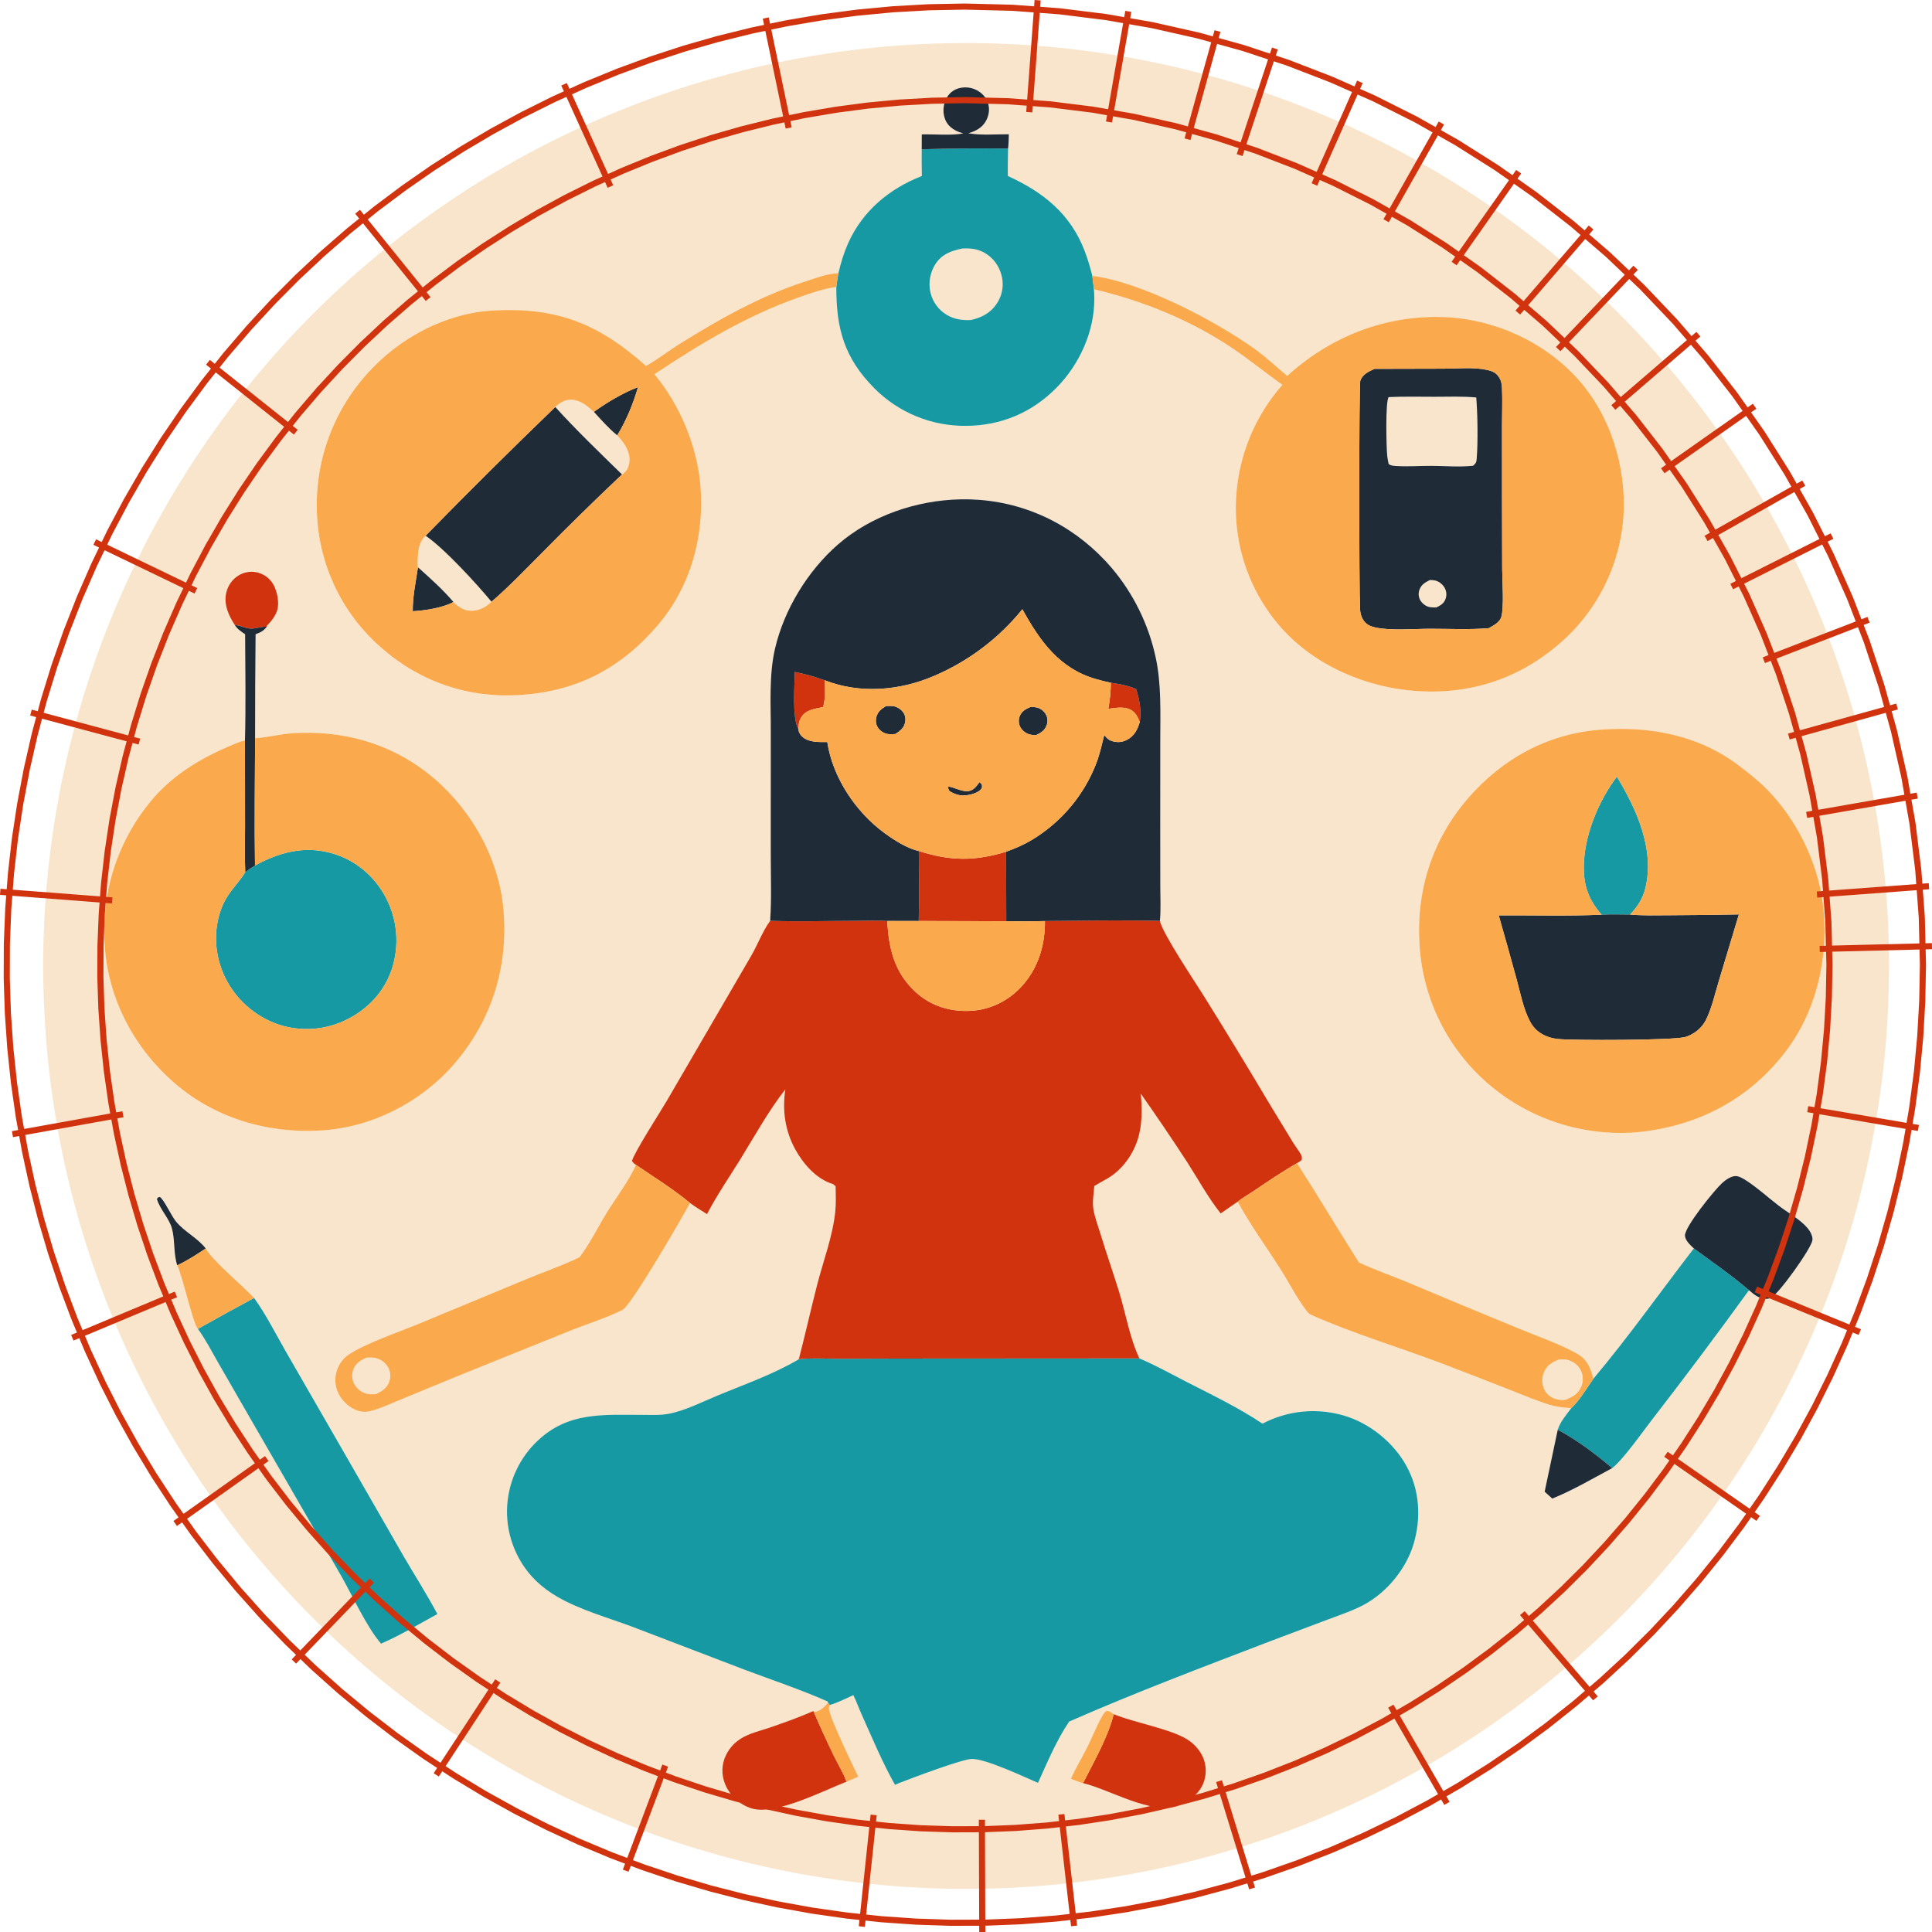
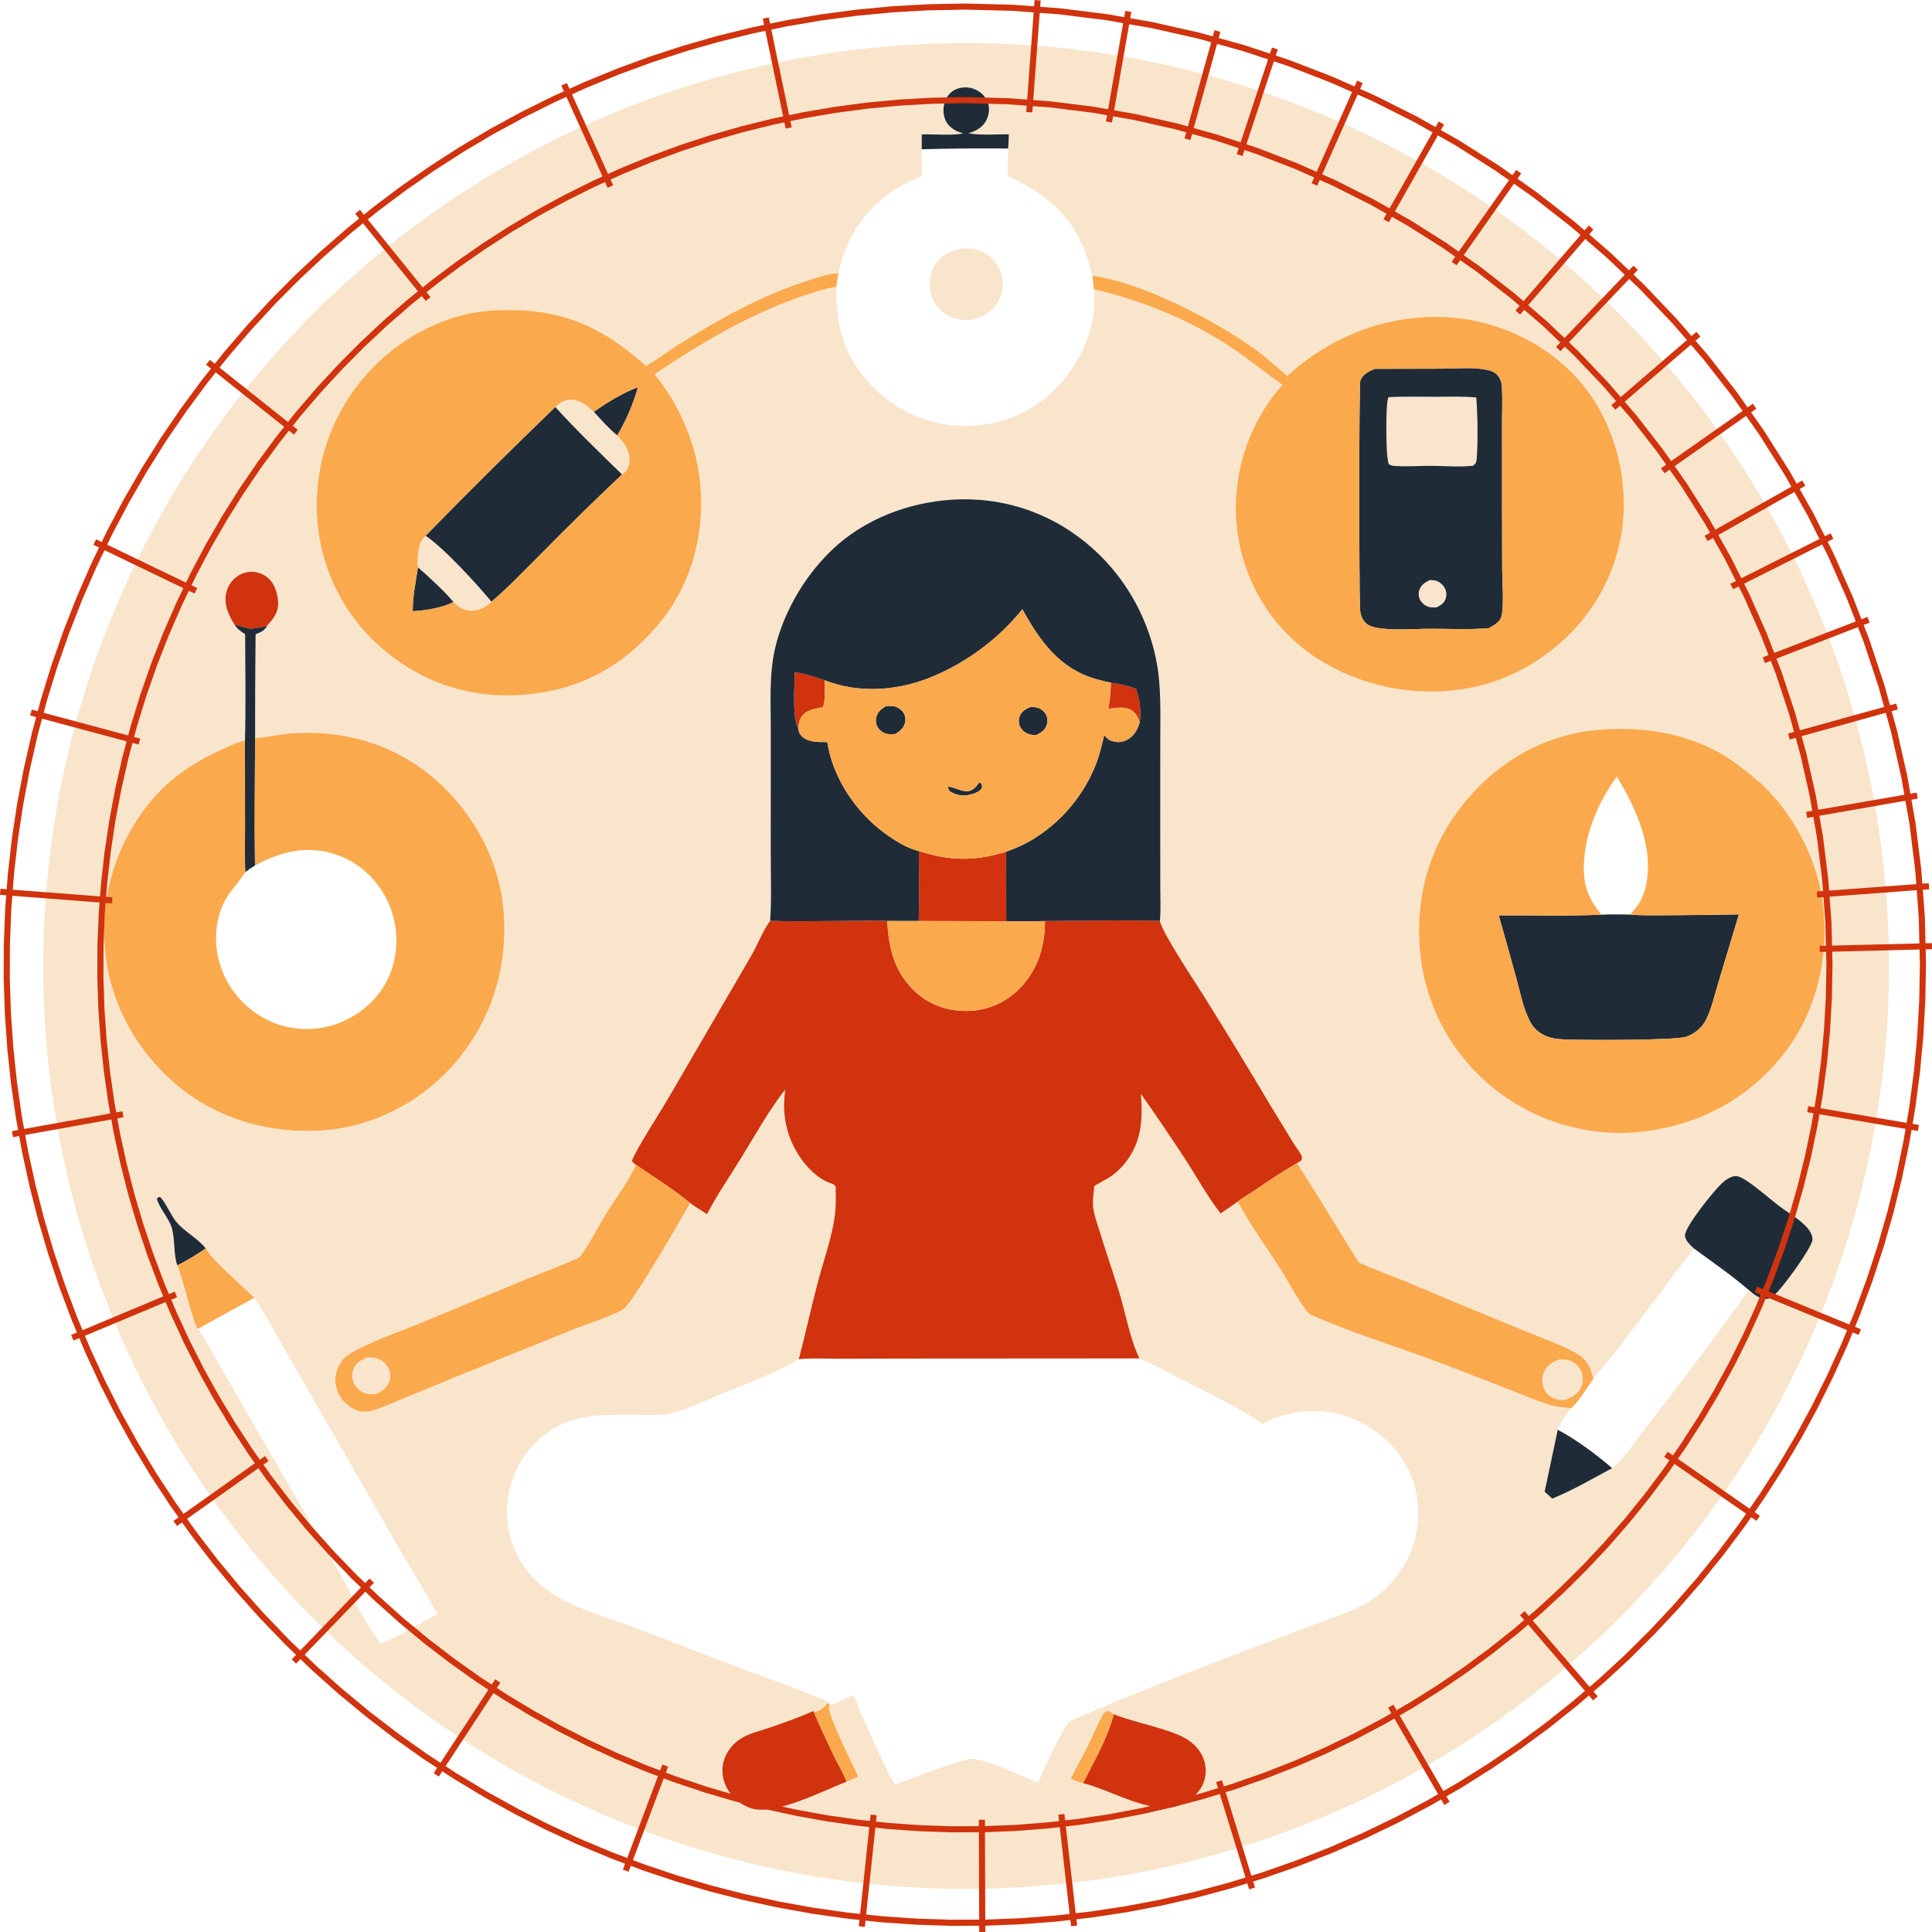
<svg xmlns="http://www.w3.org/2000/svg" xmlns:ns1="http://www.inkscape.org/namespaces/inkscape" xmlns:ns2="http://sodipodi.sourceforge.net/DTD/sodipodi-0.dtd" xmlns:ns3="http://inkstitch.org/namespace" width="83.838mm" height="83.84mm" viewBox="0 0 83.838 83.84" version="1.1" id="svg1" xml:space="preserve" ns1:version="1.3 (0e150ed6c4, 2023-07-21)" ns2:docname="Haft_Joanna1.svg">
  <ns2:namedview id="namedview1" pagecolor="#ffffff" bordercolor="#000000" borderopacity="0.25" ns1:showpageshadow="2" ns1:pageopacity="0.0" ns1:pagecheckerboard="0" ns1:deskcolor="#d1d1d1" ns1:document-units="mm" ns1:zoom="2.0031716" ns1:cx="108.82742" ns1:cy="140.52715" ns1:window-width="1920" ns1:window-height="991" ns1:window-x="-9" ns1:window-y="-9" ns1:window-maximized="1" ns1:current-layer="svg1" />
  <defs id="defs1" />
  <g id="g102" ns1:label="beż" transform="matrix(0.318 0 0 0.318 -1.226 -1.631)">
    <path id="path98" style="fill:#f9e5cc;stroke-width:0.211;stroke-linejoin:bevel" d="M 135.69,11.002 C 102.288,11.002 70.254,24.271 46.635,47.89 23.016,71.508 9.747,103.543 9.747,136.945 c -3.63e-5,33.402 13.269,65.437 36.888,89.056 23.619,23.619 55.653,36.888 89.056,36.888 33.402,4e-5 65.437,-13.269 89.056,-36.888 23.619,-23.619 36.888,-55.653 36.888,-89.056 -10e-5,-33.402 -13.269,-65.436 -36.888,-89.055 C 201.126,24.271 169.092,11.002 135.69,11.002 Z m -0.135,6.05 h 5.1e-4 c 0.261,-0.002 0.521,0.027 0.773,0.084 0.887,0.201 1.7,0.768 2.14,1.571 0.403,0.734 0.446,1.573 0.18,2.361 -0.337,0.997 -0.996,1.608 -1.961,2.015 -0.224,0.095 -0.461,0.163 -0.695,0.229 1.721,0.315 3.766,0.125 5.531,0.145 -0.024,0.648 -0.03,1.3 -0.104,1.945 -0.015,1.246 -0.06,2.499 -0.033,3.745 4.842,2.203 8.573,5.184 10.504,10.283 0.407,1.073 0.744,2.218 1.02,3.333 0.083,0.612 0.157,1.225 0.223,1.839 0.032,0.413 0.049,0.827 0.051,1.241 0.049,4.487 -2.034,9.039 -5.158,12.201 -3.366,3.407 -7.578,5.184 -12.365,5.2 -0.288,0.003 -0.576,-9.38e-4 -0.864,-0.012 -0.288,-0.011 -0.576,-0.03 -0.863,-0.056 -0.287,-0.026 -0.573,-0.058 -0.859,-0.098 -0.285,-0.04 -0.57,-0.087 -0.853,-0.142 -0.283,-0.054 -0.565,-0.115 -0.845,-0.183 -0.28,-0.068 -0.558,-0.143 -0.835,-0.225 -0.276,-0.082 -0.551,-0.171 -0.823,-0.267 -0.272,-0.096 -0.541,-0.198 -0.808,-0.307 -0.267,-0.109 -0.531,-0.224 -0.792,-0.347 -0.261,-0.122 -0.519,-0.251 -0.773,-0.386 -0.255,-0.135 -0.506,-0.277 -0.753,-0.424 -0.247,-0.148 -0.491,-0.301 -0.731,-0.461 -0.24,-0.16 -0.476,-0.326 -0.707,-0.497 -0.232,-0.171 -0.459,-0.348 -0.682,-0.531 -0.223,-0.183 -0.441,-0.371 -0.654,-0.565 -0.213,-0.194 -0.422,-0.393 -0.626,-0.597 -4.134,-4.158 -5.237,-8.164 -5.217,-13.859 -1.741,0.245 -3.453,0.839 -5.107,1.423 -7.112,2.512 -13.461,6.322 -19.701,10.494 3.491,4.181 5.857,9.872 6.28,15.309 0.54,6.939 -1.385,13.82 -5.981,19.116 -4.978,5.736 -10.852,8.807 -18.506,9.336 C 67.923,100.45 61.331,98.261 56.008,93.623 55.845,93.484 55.684,93.342 55.524,93.198 55.365,93.054 55.207,92.909 55.051,92.761 54.896,92.613 54.742,92.464 54.59,92.312 54.438,92.161 54.288,92.007 54.14,91.852 53.992,91.696 53.846,91.539 53.702,91.38 53.558,91.221 53.415,91.06 53.275,90.897 53.135,90.735 52.997,90.57 52.861,90.404 52.725,90.238 52.591,90.07 52.46,89.9 52.328,89.731 52.199,89.56 52.071,89.387 51.944,89.214 51.819,89.04 51.696,88.864 51.573,88.688 51.452,88.511 51.334,88.332 51.215,88.153 51.099,87.972 50.985,87.791 50.871,87.609 50.759,87.425 50.65,87.241 50.541,87.056 50.434,86.87 50.329,86.683 50.224,86.495 50.122,86.306 50.022,86.116 c -0.1,-0.19 -0.197,-0.381 -0.292,-0.574 -0.095,-0.192 -0.188,-0.386 -0.278,-0.581 -0.09,-0.195 -0.178,-0.391 -0.263,-0.588 -0.085,-0.197 -0.168,-0.395 -0.248,-0.594 -0.08,-0.199 -0.158,-0.399 -0.233,-0.6 -0.075,-0.201 -0.148,-0.403 -0.218,-0.606 -0.07,-0.203 -0.138,-0.407 -0.203,-0.611 -0.065,-0.205 -0.127,-0.41 -0.187,-0.616 -0.06,-0.206 -0.117,-0.413 -0.172,-0.621 -0.055,-0.208 -0.107,-0.416 -0.156,-0.625 -0.049,-0.209 -0.096,-0.418 -0.14,-0.628 -0.044,-0.21 -0.085,-0.421 -0.124,-0.632 -0.039,-0.211 -0.075,-0.423 -0.109,-0.635 -0.033,-0.212 -0.064,-0.424 -0.092,-0.637 -0.028,-0.213 -0.053,-0.426 -0.076,-0.639 -0.023,-0.213 -0.043,-0.427 -0.06,-0.641 -0.017,-0.214 -0.032,-0.428 -0.043,-0.642 -0.013,-0.222 -0.024,-0.443 -0.032,-0.665 -0.008,-0.222 -0.014,-0.444 -0.016,-0.666 -0.002,-0.222 -0.002,-0.444 10e-4,-0.666 0.003,-0.222 0.009,-0.444 0.018,-0.666 0.009,-0.222 0.02,-0.444 0.035,-0.665 0.014,-0.222 0.031,-0.443 0.051,-0.664 0.02,-0.221 0.042,-0.442 0.068,-0.662 0.025,-0.22 0.053,-0.441 0.083,-0.66 0.031,-0.22 0.065,-0.439 0.101,-0.658 0.036,-0.219 0.075,-0.438 0.116,-0.656 0.042,-0.218 0.086,-0.435 0.133,-0.652 0.047,-0.217 0.097,-0.434 0.149,-0.649 0.052,-0.216 0.108,-0.431 0.165,-0.645 0.058,-0.214 0.118,-0.428 0.181,-0.641 0.063,-0.213 0.128,-0.425 0.197,-0.636 0.068,-0.211 0.139,-0.422 0.213,-0.631 0.074,-0.209 0.15,-0.418 0.229,-0.625 0.079,-0.207 0.16,-0.414 0.244,-0.619 0.084,-0.205 0.17,-0.41 0.259,-0.613 0.089,-0.203 0.181,-0.406 0.275,-0.607 0.094,-0.201 0.19,-0.401 0.289,-0.599 0.099,-0.199 0.201,-0.396 0.305,-0.592 0.104,-0.196 0.21,-0.391 0.319,-0.584 0.109,-0.193 0.22,-0.385 0.334,-0.576 0.114,-0.191 0.229,-0.38 0.348,-0.568 0.118,-0.188 0.239,-0.374 0.362,-0.559 0.123,-0.185 0.248,-0.368 0.376,-0.55 0.128,-0.182 0.258,-0.362 0.39,-0.54 0.132,-0.178 0.266,-0.355 0.403,-0.53 0.136,-0.175 0.275,-0.349 0.415,-0.52 0.141,-0.172 0.284,-0.341 0.429,-0.51 0.145,-0.168 0.292,-0.334 0.441,-0.499 4.3,-4.813 10.676,-8.231 17.163,-8.578 8.744,-0.467 14.41,1.836 20.833,7.567 h 5.17e-4 c 1.618,-0.898 3.081,-2.065 4.652,-3.043 5.447,-3.389 10.921,-6.482 17.051,-8.472 1.415,-0.459 3.072,-1.095 4.557,-1.136 0.316,-1.383 0.719,-2.723 1.293,-4.022 1.967,-4.443 5.617,-7.505 10.09,-9.24 -0.023,-1.216 -0.03,-2.433 -0.02,-3.649 l 0.009,-2.029 c 1.328,-0.051 4.625,0.197 5.659,-0.169 -0.751,-0.118 -1.641,-0.618 -2.104,-1.226 -0.537,-0.705 -0.697,-1.699 -0.529,-2.555 0.158,-0.807 0.561,-1.547 1.262,-2.002 0.48,-0.312 1.055,-0.462 1.628,-0.466 z m 0.377,21.976 c -0.268,-0.007 -0.54,0.002 -0.82,0.025 -1.503,0.327 -2.728,0.763 -3.613,2.125 -0.047,0.073 -0.091,0.147 -0.134,0.223 -0.043,0.075 -0.084,0.152 -0.122,0.229 -0.039,0.077 -0.076,0.156 -0.111,0.235 -0.035,0.079 -0.068,0.16 -0.098,0.241 -0.031,0.081 -0.06,0.162 -0.086,0.245 -0.027,0.082 -0.051,0.166 -0.073,0.25 -0.022,0.084 -0.043,0.168 -0.06,0.253 -0.018,0.085 -0.034,0.17 -0.048,0.256 -0.014,0.086 -0.025,0.171 -0.035,0.257 -0.01,0.086 -0.017,0.173 -0.022,0.259 -0.005,0.087 -0.007,0.173 -0.008,0.259 -6.6e-4,0.087 3e-4,0.173 0.005,0.26 0.004,0.087 0.01,0.173 0.019,0.259 0.008,0.086 0.018,0.173 0.031,0.258 0.013,0.086 0.028,0.171 0.045,0.256 0.017,0.085 0.036,0.17 0.058,0.254 0.04,0.153 0.087,0.303 0.141,0.451 0.054,0.148 0.116,0.293 0.184,0.435 0.069,0.142 0.144,0.281 0.226,0.415 0.082,0.134 0.171,0.264 0.266,0.39 0.095,0.126 0.196,0.247 0.303,0.362 0.107,0.116 0.219,0.226 0.337,0.331 0.118,0.105 0.241,0.204 0.368,0.296 0.128,0.093 0.259,0.179 0.395,0.258 1.023,0.602 2.099,0.747 3.266,0.689 1.491,-0.347 2.704,-0.961 3.559,-2.294 0.045,-0.07 0.089,-0.141 0.131,-0.213 0.042,-0.072 0.082,-0.145 0.12,-0.22 0.038,-0.074 0.074,-0.149 0.108,-0.225 0.034,-0.076 0.066,-0.153 0.096,-0.231 0.03,-0.078 0.058,-0.156 0.084,-0.236 0.026,-0.079 0.049,-0.159 0.071,-0.239 0.022,-0.081 0.041,-0.162 0.059,-0.243 0.017,-0.081 0.033,-0.163 0.046,-0.245 0.013,-0.082 0.023,-0.165 0.032,-0.248 0.009,-0.083 0.015,-0.166 0.02,-0.249 0.005,-0.083 0.007,-0.167 0.007,-0.25 0,-0.083 -0.002,-0.166 -0.007,-0.25 -0.004,-0.083 -0.011,-0.166 -0.02,-0.249 -0.009,-0.083 -0.02,-0.166 -0.033,-0.248 -0.013,-0.082 -0.028,-0.164 -0.045,-0.245 -0.017,-0.082 -0.037,-0.163 -0.058,-0.243 -0.326,-1.255 -1.152,-2.381 -2.283,-3.025 -0.744,-0.423 -1.5,-0.596 -2.302,-0.618 z m 16.98,3.734 c 6.653,0.834 16.708,6.066 22.185,9.993 1.571,1.126 2.936,2.436 4.412,3.667 5.916,-5.398 13.486,-8.368 21.522,-8.026 6.769,0.288 13.534,3.34 18.092,8.393 4.508,4.999 6.669,12.032 6.278,18.69 -0.014,0.205 -0.029,0.411 -0.048,0.615 -0.018,0.205 -0.04,0.409 -0.064,0.614 -0.024,0.204 -0.049,0.408 -0.078,0.612 -0.029,0.204 -0.06,0.407 -0.093,0.61 -0.034,0.203 -0.07,0.405 -0.108,0.607 -0.038,0.202 -0.079,0.404 -0.122,0.605 -0.043,0.201 -0.09,0.402 -0.138,0.602 -0.048,0.2 -0.099,0.399 -0.152,0.598 -0.053,0.199 -0.109,0.397 -0.167,0.594 -0.058,0.197 -0.119,0.394 -0.181,0.59 -0.063,0.196 -0.128,0.391 -0.196,0.585 -0.068,0.194 -0.137,0.388 -0.21,0.58 -0.072,0.193 -0.147,0.384 -0.224,0.575 -0.077,0.191 -0.156,0.38 -0.238,0.569 -0.082,0.189 -0.166,0.376 -0.252,0.563 -0.086,0.187 -0.175,0.373 -0.266,0.557 -0.091,0.185 -0.184,0.368 -0.279,0.55 -0.095,0.182 -0.193,0.363 -0.293,0.543 -0.1,0.18 -0.202,0.358 -0.306,0.536 -0.104,0.177 -0.21,0.354 -0.318,0.529 -0.108,0.175 -0.219,0.348 -0.332,0.52 -0.113,0.172 -0.227,0.343 -0.344,0.512 -0.117,0.169 -0.236,0.337 -0.357,0.503 -0.121,0.167 -0.244,0.332 -0.369,0.495 -0.125,0.163 -0.251,0.325 -0.38,0.485 -0.129,0.16 -0.26,0.319 -0.393,0.476 -0.133,0.157 -0.267,0.312 -0.404,0.466 -0.137,0.154 -0.275,0.306 -0.415,0.456 -0.14,0.15 -0.283,0.299 -0.427,0.446 -0.144,0.147 -0.29,0.292 -0.437,0.435 -0.148,0.143 -0.297,0.285 -0.448,0.425 -0.151,0.14 -0.304,0.277 -0.458,0.413 -5.549,4.904 -12.159,7.14 -19.57,6.691 -6.92,-0.419 -14.074,-3.459 -18.695,-8.709 -0.133,-0.151 -0.264,-0.305 -0.394,-0.459 -0.129,-0.155 -0.257,-0.311 -0.383,-0.469 -0.126,-0.158 -0.249,-0.317 -0.371,-0.477 -0.122,-0.161 -0.241,-0.323 -0.359,-0.487 -0.118,-0.164 -0.233,-0.329 -0.347,-0.496 -0.114,-0.167 -0.225,-0.335 -0.335,-0.504 -0.11,-0.169 -0.217,-0.34 -0.322,-0.512 -0.105,-0.172 -0.209,-0.345 -0.31,-0.52 -0.101,-0.174 -0.2,-0.35 -0.297,-0.527 -0.097,-0.177 -0.191,-0.355 -0.284,-0.534 -0.092,-0.179 -0.183,-0.36 -0.271,-0.541 -0.088,-0.181 -0.174,-0.364 -0.257,-0.547 -0.083,-0.184 -0.165,-0.368 -0.244,-0.554 -0.079,-0.186 -0.156,-0.372 -0.23,-0.56 -0.074,-0.187 -0.147,-0.376 -0.217,-0.565 -0.07,-0.189 -0.137,-0.379 -0.203,-0.57 -0.065,-0.191 -0.128,-0.383 -0.188,-0.575 -0.06,-0.192 -0.118,-0.385 -0.174,-0.579 -0.056,-0.194 -0.109,-0.389 -0.16,-0.584 -0.051,-0.195 -0.1,-0.391 -0.146,-0.587 -0.046,-0.196 -0.09,-0.393 -0.131,-0.591 -0.041,-0.197 -0.08,-0.395 -0.116,-0.594 -0.036,-0.198 -0.07,-0.397 -0.102,-0.596 -0.032,-0.199 -0.061,-0.399 -0.087,-0.599 -0.027,-0.2 -0.051,-0.4 -0.072,-0.6 -0.022,-0.201 -0.041,-0.401 -0.058,-0.602 -0.017,-0.201 -0.031,-0.402 -0.043,-0.604 -0.012,-0.201 -0.021,-0.403 -0.028,-0.605 -0.007,-0.201 -0.011,-0.403 -0.013,-0.605 -0.002,-0.202 -9.3e-4,-0.403 0.002,-0.605 0.003,-0.202 0.009,-0.403 0.017,-0.605 0.008,-0.202 0.019,-0.403 0.032,-0.605 0.022,-0.349 0.051,-0.697 0.087,-1.045 0.036,-0.348 0.079,-0.695 0.13,-1.041 0.051,-0.346 0.108,-0.691 0.173,-1.035 0.065,-0.344 0.137,-0.686 0.215,-1.027 0.079,-0.341 0.164,-0.68 0.257,-1.017 0.093,-0.337 0.192,-0.673 0.299,-1.006 0.107,-0.333 0.22,-0.664 0.341,-0.992 0.12,-0.328 0.248,-0.655 0.381,-0.978 0.134,-0.323 0.274,-0.643 0.421,-0.961 0.147,-0.317 0.3,-0.631 0.46,-0.943 0.16,-0.311 0.326,-0.619 0.499,-0.923 0.173,-0.304 0.352,-0.605 0.537,-0.902 0.185,-0.297 0.376,-0.59 0.573,-0.878 0.197,-0.289 0.4,-0.574 0.609,-0.854 0.209,-0.28 0.423,-0.556 0.643,-0.828 0.22,-0.272 0.447,-0.539 0.678,-0.802 -2.295,-1.631 -4.49,-3.432 -6.824,-5.001 -5.681,-3.818 -12.253,-6.484 -18.892,-8.041 -0.066,-0.614 -0.14,-1.227 -0.223,-1.839 z m 49.561,16.495 c -0.949,-0.001 -1.899,0.02 -2.837,0.02 -2.085,0.001 -4.198,-0.054 -6.279,0.043 -0.464,0.586 -0.321,6.914 -0.193,8.047 0.041,0.365 0.108,0.722 0.189,1.08 0.313,0.242 0.664,0.253 1.054,0.276 1.569,0.092 3.184,-0.028 4.758,-0.022 1.875,0.007 3.842,0.182 5.702,-0.014 0.371,-0.317 0.46,-0.451 0.498,-0.941 0.185,-2.383 0.134,-5.994 -0.061,-8.376 -0.934,-0.087 -1.882,-0.111 -2.831,-0.112 z M 81.785,59.677 c -0.879,-0.012 -1.514,0.396 -2.157,0.99 1.438,1.584 2.948,3.138 4.483,4.67 1.535,1.532 3.094,3.041 4.628,4.536 0.145,-0.088 0.164,-0.091 0.308,-0.219 0.468,-0.417 0.695,-1.063 0.711,-1.675 0.037,-1.388 -0.776,-2.491 -1.678,-3.446 -1.174,-0.949 -2.168,-2.094 -3.183,-3.205 -0.856,-0.76 -1.729,-1.55 -2.933,-1.641 -0.061,-0.005 -0.12,-0.007 -0.179,-0.008 z m 53.169,13.59 h 5.2e-4 c 0.86,-0.017 1.716,0.008 2.562,0.074 7.129,0.554 13.476,3.926 18.092,9.345 0.364,0.432 0.715,0.876 1.052,1.33 0.337,0.454 0.66,0.917 0.969,1.391 0.309,0.473 0.603,0.956 0.883,1.447 0.28,0.491 0.544,0.99 0.794,1.498 0.25,0.507 0.483,1.022 0.702,1.543 0.218,0.521 0.421,1.049 0.608,1.582 0.186,0.534 0.356,1.072 0.51,1.616 0.154,0.544 0.291,1.092 0.412,1.644 0.833,3.739 0.65,7.805 0.651,11.619 l -0.004,11.424 0.007,8.315 c 0.001,1.49 0.082,3.036 -0.035,4.519 -0.005,0.06 -0.015,0.12 -0.023,0.18 -3.4e-4,-10e-6 -7.2e-4,0 -0.001,0 0.376,1.728 4.699,8.169 5.939,10.148 3.098,4.964 6.141,9.962 9.128,14.994 l 3.122,5.124 c 0.333,0.543 0.757,1.064 1.062,1.614 0.157,0.283 0.15,0.472 0.087,0.776 -0.203,0.152 -0.394,0.291 -0.62,0.408 2.879,4.477 5.591,9.048 8.441,13.538 2.142,1.013 4.414,1.784 6.603,2.694 5.106,2.155 10.225,4.283 15.354,6.383 2.181,0.902 6.352,2.398 8.166,3.6 0.752,0.498 1.237,1.245 1.533,2.086 0.127,0.366 0.24,0.737 0.339,1.111 4.804,-5.714 9.143,-11.871 13.708,-17.782 -0.45,-0.427 -1.174,-1.063 -1.21,-1.737 -0.063,-1.193 4.024,-6.226 5.044,-7.161 0.461,-0.422 1.177,-0.945 1.83,-0.977 0.501,-0.024 1.117,0.369 1.521,0.63 1.537,0.996 2.957,2.302 4.413,3.421 1.228,0.944 2.936,1.874 3.926,3.05 0.342,0.406 0.739,1.096 0.661,1.653 -0.157,1.139 -4.617,7.378 -5.674,7.872 -0.568,0.266 -1.318,0.079 -1.84,-0.201 -0.416,-0.223 -0.781,-0.546 -1.139,-0.85 -4.343,6.004 -8.785,11.935 -13.325,17.791 -1.203,1.557 -3.896,5.396 -5.355,6.493 -2.645,1.419 -5.39,3.028 -8.169,4.153 l -1.041,-0.942 1.786,-8.445 c 0.335,-1.103 1.173,-2.048 1.854,-2.963 -1.004,-0.057 -2.063,-0.17 -3.025,-0.47 -1.805,-0.563 -3.598,-1.335 -5.36,-2.022 -3.219,-1.267 -6.446,-2.517 -9.678,-3.749 -5.75,-2.154 -11.746,-3.957 -17.354,-6.443 -0.365,-0.162 -0.519,-0.33 -0.763,-0.652 -1.314,-1.74 -2.364,-3.825 -3.542,-5.675 -1.931,-3.031 -4.09,-5.997 -5.804,-9.152 l -2.323,1.604 c -1.693,-2.141 -3.072,-4.659 -4.544,-6.961 -2.059,-3.163 -4.175,-6.288 -6.347,-9.374 0.171,2.107 0.219,4.287 -0.453,6.319 -0.762,2.303 -2.38,4.4 -4.566,5.501 l -1.333,0.768 c -0.071,0.977 -0.279,2.176 -0.125,3.138 0.18,1.12 0.616,2.259 0.95,3.345 0.802,2.615 1.698,5.197 2.514,7.806 0.939,3.003 1.468,6.41 2.822,9.24 2.209,0.937 4.349,2.14 6.487,3.231 3.476,1.773 7.045,3.498 10.296,5.666 0.211,-0.111 0.425,-0.217 0.641,-0.318 0.216,-0.101 0.435,-0.197 0.656,-0.287 0.221,-0.09 0.444,-0.175 0.669,-0.255 0.225,-0.08 0.452,-0.154 0.681,-0.222 0.229,-0.069 0.459,-0.132 0.691,-0.189 0.232,-0.057 0.465,-0.109 0.699,-0.156 0.234,-0.046 0.469,-0.087 0.705,-0.121 0.236,-0.035 0.473,-0.064 0.711,-0.088 0.238,-0.024 0.476,-0.041 0.714,-0.053 0.238,-0.012 0.477,-0.018 0.716,-0.018 0.239,-3.5e-4 0.478,0.005 0.716,0.016 0.239,0.011 0.477,0.028 0.714,0.05 0.238,0.023 0.475,0.051 0.711,0.085 0.236,0.034 0.472,0.074 0.706,0.119 0.234,0.045 0.468,0.096 0.7,0.153 0.232,0.057 0.462,0.119 0.691,0.187 3.525,1.036 6.786,3.683 8.547,6.908 1.782,3.262 2.005,7.033 0.969,10.568 -0.996,3.402 -3.663,6.663 -6.789,8.335 -1.566,0.838 -3.31,1.412 -4.97,2.036 l -7.665,2.887 c -9.243,3.542 -18.525,7.041 -27.589,11.019 -1.693,2.488 -3.013,5.617 -4.257,8.368 -2.002,-0.862 -6.978,-3.219 -8.979,-3.269 -1.24,-0.031 -8.46,2.698 -9.929,3.278 -0.204,0.083 -0.406,0.17 -0.606,0.261 -1.741,-3.078 -3.146,-6.484 -4.602,-9.713 -0.372,-0.825 -0.675,-1.727 -1.083,-2.528 -1.044,0.469 -2.107,1.025 -3.208,1.343 -0.042,0.128 -0.116,0.249 -0.127,0.382 -0.083,0.995 3.367,8.046 4.011,9.403 l -1.601,0.687 c -3.151,1.216 -9.707,4.622 -12.925,3.651 -0.093,-0.028 -0.184,-0.059 -0.275,-0.092 -0.091,-0.033 -0.181,-0.068 -0.27,-0.105 -0.089,-0.037 -0.178,-0.077 -0.265,-0.119 -0.087,-0.042 -0.173,-0.086 -0.258,-0.132 -0.085,-0.046 -0.169,-0.094 -0.251,-0.145 -0.083,-0.05 -0.164,-0.103 -0.244,-0.158 -0.08,-0.054 -0.158,-0.111 -0.236,-0.169 -0.077,-0.059 -0.153,-0.119 -0.227,-0.181 -0.074,-0.062 -0.147,-0.127 -0.218,-0.193 -0.071,-0.066 -0.14,-0.133 -0.207,-0.203 -0.068,-0.069 -0.134,-0.14 -0.197,-0.213 -0.064,-0.073 -0.126,-0.147 -0.186,-0.223 -0.06,-0.076 -0.118,-0.153 -0.175,-0.232 -0.057,-0.079 -0.111,-0.159 -0.163,-0.24 -0.052,-0.081 -0.102,-0.164 -0.15,-0.248 -0.048,-0.084 -0.094,-0.169 -0.138,-0.255 -0.625,-1.232 -0.737,-2.61 -0.261,-3.913 0.052,-0.141 0.11,-0.279 0.174,-0.414 0.064,-0.136 0.133,-0.269 0.208,-0.399 0.075,-0.13 0.155,-0.256 0.24,-0.379 0.085,-0.123 0.176,-0.243 0.271,-0.359 0.095,-0.116 0.196,-0.227 0.3,-0.334 0.105,-0.107 0.213,-0.211 0.326,-0.309 0.113,-0.098 0.231,-0.192 0.351,-0.281 0.121,-0.088 0.245,-0.172 0.373,-0.251 1.202,-0.752 2.621,-1.04 3.949,-1.5 2.002,-0.693 3.977,-1.387 5.916,-2.246 l 0.068,0.117 c 0.858,-0.043 1.392,-0.669 1.955,-1.239 l -0.08,-0.193 c -3.695,-1.627 -7.583,-2.928 -11.364,-4.346 L 90.312,227.183 c -3.421,-1.295 -7.297,-2.342 -10.449,-4.183 -2.03,-1.186 -3.744,-2.744 -4.943,-4.783 -0.114,-0.19 -0.222,-0.382 -0.327,-0.578 -0.104,-0.195 -0.203,-0.393 -0.298,-0.593 -0.094,-0.2 -0.184,-0.403 -0.268,-0.608 -0.084,-0.205 -0.163,-0.411 -0.236,-0.62 -0.074,-0.209 -0.143,-0.419 -0.206,-0.631 -0.063,-0.212 -0.121,-0.426 -0.173,-0.641 -0.052,-0.215 -0.099,-0.431 -0.141,-0.649 -0.042,-0.217 -0.077,-0.435 -0.108,-0.655 -0.031,-0.219 -0.056,-0.439 -0.075,-0.66 -0.02,-0.22 -0.034,-0.441 -0.042,-0.662 -0.009,-0.221 -0.011,-0.443 -0.009,-0.664 0.003,-0.221 0.011,-0.442 0.024,-0.663 0.014,-0.221 0.033,-0.442 0.058,-0.661 0.025,-0.22 0.055,-0.439 0.091,-0.658 0.036,-0.218 0.077,-0.436 0.124,-0.652 0.047,-0.216 0.099,-0.431 0.156,-0.645 0.079,-0.296 0.169,-0.589 0.268,-0.879 0.099,-0.29 0.209,-0.576 0.328,-0.859 0.119,-0.282 0.248,-0.56 0.387,-0.834 0.139,-0.273 0.286,-0.542 0.443,-0.805 0.157,-0.263 0.323,-0.521 0.498,-0.773 0.175,-0.252 0.358,-0.497 0.55,-0.736 0.192,-0.239 0.392,-0.471 0.6,-0.697 0.208,-0.225 0.423,-0.443 0.646,-0.653 4.17,-3.961 8.924,-3.547 14.252,-3.54 1.212,0.002 2.494,0.077 3.687,-0.156 2.252,-0.439 4.633,-1.668 6.761,-2.544 3.611,-1.487 7.431,-2.836 10.809,-4.81 l 0.138,-0.082 c 0.874,-3.361 1.63,-6.752 2.492,-10.116 0.837,-3.264 2.129,-6.645 2.482,-9.993 0.121,-1.15 0.06,-2.336 0.051,-3.491 l -0.354,-0.303 c -2.23,-0.645 -4.04,-2.724 -5.127,-4.685 -1.415,-2.555 -1.819,-5.361 -1.382,-8.233 -2.308,2.95 -4.155,6.314 -6.117,9.5 -1.527,2.478 -3.232,4.943 -4.569,7.521 -0.783,-0.492 -1.574,-0.972 -2.318,-1.522 -1.012,1.889 -8.02,13.991 -9.202,14.584 -2.206,1.106 -4.773,1.901 -7.074,2.814 l -12.24,4.936 c -3.403,1.352 -6.776,2.789 -10.172,4.162 -1.469,0.594 -2.949,1.299 -4.461,1.774 -0.735,0.23 -1.446,0.325 -2.192,0.074 -1.104,-0.371 -2.102,-1.273 -2.622,-2.308 -0.064,-0.128 -0.122,-0.259 -0.173,-0.392 -0.051,-0.134 -0.095,-0.27 -0.132,-0.408 -0.037,-0.138 -0.066,-0.277 -0.089,-0.419 -0.022,-0.141 -0.037,-0.283 -0.045,-0.426 -0.008,-0.143 -0.008,-0.286 -10e-4,-0.428 0.007,-0.143 0.022,-0.285 0.043,-0.426 0.022,-0.141 0.051,-0.281 0.087,-0.42 0.036,-0.138 0.079,-0.274 0.13,-0.408 0.305,-0.836 0.846,-1.543 1.586,-2.036 2.24,-1.492 6.565,-2.974 9.189,-4.045 l 14.998,-6.222 c 2.409,-0.999 4.92,-1.867 7.269,-2.989 1.423,-1.859 2.466,-4.03 3.69,-6.025 1.164,-1.898 3.217,-4.642 4.024,-6.596 -0.241,-0.164 -0.383,-0.286 -0.544,-0.53 0.389,-1.297 3.848,-6.655 4.767,-8.219 L 106.375,135.536 c 0.888,-1.525 1.545,-3.346 2.577,-4.751 0.201,-3.02 0.081,-6.117 0.081,-9.144 l 0.004,-16.685 c 0.013,-3.712 -0.263,-7.695 0.58,-11.323 1.234,-5.31 4.467,-10.618 8.574,-14.193 4.523,-3.938 10.744,-6.056 16.763,-6.172 z m -26.002,57.517 c 0.017,5.9e-4 0.035,-6e-5 0.052,5.2e-4 -0.017,-5.7e-4 -0.034,-4.9e-4 -0.051,-0.001 z M 61.933,78.237 c -0.97,0.908 -1.042,2.177 -1.084,3.432 -0.009,0.275 -0.021,0.603 0.044,0.871 1.672,1.502 3.388,3.026 4.846,4.739 0.733,0.714 1.46,1.221 2.521,1.197 0.999,-0.022 1.968,-0.533 2.662,-1.233 C 69.929,86.037 68.306,84.204 66.62,82.464 65.776,81.593 64.917,80.746 64.112,80.012 63.308,79.277 62.557,78.655 61.933,78.237 Z m -23.82,4.919 c 0.113,-0.002 0.225,0.002 0.337,0.011 0.112,0.009 0.224,0.025 0.335,0.045 0.111,0.02 0.22,0.046 0.328,0.078 0.893,0.252 1.62,0.841 2.068,1.651 0.494,0.893 0.808,2.432 0.512,3.428 -0.25,0.841 -0.822,1.534 -1.416,2.157 l -0.024,0.13 c -0.436,0.59 -0.845,0.769 -1.517,1.022 -0.047,4.728 -0.07,9.456 -0.069,14.185 -0.017,5.786 -0.106,11.585 -0.014,17.369 v 5.2e-4 h 5.17e-4 l 5.16e-4,-5.2e-4 c -0.092,-5.784 -0.003,-11.583 0.013,-17.369 l 0.121,-0.008 c 1.71,-0.125 3.379,-0.571 5.103,-0.678 0.441,-0.027 0.881,-0.045 1.319,-0.054 6.574,-0.128 12.804,1.876 17.878,6.22 5.337,4.569 9.003,11.278 9.507,18.325 0.555,7.762 -1.77,14.968 -6.937,20.842 -4.489,5.104 -11.119,8.456 -17.924,8.876 -7.426,0.459 -14.736,-1.725 -20.333,-6.7 -5.428,-4.826 -8.859,-11.48 -9.274,-18.769 -0.015,-0.227 -0.027,-0.455 -0.037,-0.682 -0.009,-0.228 -0.016,-0.455 -0.02,-0.683 -0.004,-0.228 -0.005,-0.455 -0.003,-0.683 0.002,-0.228 0.007,-0.455 0.014,-0.683 0.007,-0.228 0.017,-0.455 0.03,-0.682 0.013,-0.227 0.029,-0.455 0.048,-0.682 0.019,-0.227 0.04,-0.453 0.064,-0.68 0.024,-0.226 0.052,-0.452 0.082,-0.678 0.03,-0.226 0.062,-0.451 0.098,-0.676 0.035,-0.225 0.074,-0.449 0.115,-0.673 0.041,-0.224 0.085,-0.447 0.131,-0.67 0.047,-0.223 0.096,-0.445 0.148,-0.667 0.052,-0.222 0.107,-0.443 0.164,-0.663 0.057,-0.22 0.118,-0.44 0.181,-0.658 0.063,-0.219 0.129,-0.437 0.197,-0.654 0.068,-0.217 0.139,-0.433 0.213,-0.649 0.074,-0.215 0.15,-0.43 0.229,-0.644 0.079,-0.213 0.161,-0.426 0.245,-0.637 0.084,-0.211 0.171,-0.422 0.26,-0.631 0.089,-0.209 0.181,-0.418 0.276,-0.625 0.095,-0.207 0.192,-0.413 0.291,-0.618 0.1,-0.205 0.202,-0.408 0.306,-0.61 0.105,-0.202 0.212,-0.403 0.322,-0.603 0.11,-0.199 0.222,-0.397 0.336,-0.594 0.115,-0.197 0.231,-0.392 0.351,-0.586 0.119,-0.194 0.241,-0.386 0.365,-0.577 0.124,-0.191 0.251,-0.38 0.38,-0.567 0.129,-0.188 0.26,-0.374 0.393,-0.558 0.133,-0.184 0.269,-0.367 0.407,-0.548 0.138,-0.181 0.278,-0.36 0.421,-0.538 0.142,-0.178 0.287,-0.353 0.434,-0.527 0.147,-0.174 0.296,-0.346 0.447,-0.517 2.702,-3.019 6.235,-5.166 9.938,-6.745 0.723,-0.308 1.557,-0.706 2.329,-0.854 0.122,-4.822 0.046,-9.678 0.02,-14.501 -0.559,-0.375 -1.045,-0.688 -1.415,-1.265 h 5.17e-4 c -0.849,-1.303 -1.533,-2.825 -1.159,-4.412 0.029,-0.125 0.063,-0.248 0.104,-0.369 0.041,-0.121 0.088,-0.24 0.142,-0.356 0.053,-0.116 0.113,-0.23 0.178,-0.34 0.065,-0.11 0.135,-0.217 0.211,-0.32 0.076,-0.103 0.157,-0.202 0.243,-0.297 0.086,-0.095 0.177,-0.185 0.272,-0.27 0.095,-0.085 0.195,-0.166 0.299,-0.241 0.104,-0.075 0.211,-0.145 0.321,-0.209 0.098,-0.056 0.198,-0.107 0.301,-0.153 0.103,-0.046 0.208,-0.086 0.315,-0.121 0.107,-0.035 0.215,-0.065 0.326,-0.09 0.11,-0.024 0.221,-0.043 0.333,-0.056 0.112,-0.013 0.225,-0.021 0.337,-0.023 z m 160.881,1.121 c -0.681,0.341 -1.215,0.634 -1.459,1.399 -0.019,0.058 -0.035,0.118 -0.048,0.178 -0.013,0.06 -0.022,0.121 -0.028,0.182 -0.006,0.061 -0.008,0.123 -0.008,0.184 4.6e-4,0.061 0.004,0.122 0.011,0.183 0.007,0.061 0.018,0.122 0.032,0.181 0.014,0.06 0.031,0.119 0.051,0.177 0.02,0.058 0.043,0.115 0.07,0.171 0.026,0.055 0.056,0.109 0.088,0.162 0.247,0.399 0.729,0.777 1.196,0.869 0.306,0.06 0.634,0.058 0.945,0.065 0.561,-0.26 1.031,-0.529 1.26,-1.138 0.023,-0.06 0.042,-0.121 0.058,-0.183 0.017,-0.062 0.03,-0.125 0.039,-0.188 0.01,-0.064 0.017,-0.128 0.02,-0.192 0.003,-0.064 0.002,-0.128 -0.001,-0.192 -0.004,-0.064 -0.011,-0.128 -0.021,-0.191 -0.01,-0.064 -0.024,-0.126 -0.041,-0.188 -0.017,-0.062 -0.037,-0.123 -0.06,-0.182 -0.023,-0.06 -0.05,-0.119 -0.079,-0.176 -0.259,-0.497 -0.78,-0.934 -1.335,-1.052 -0.224,-0.047 -0.461,-0.056 -0.689,-0.067 z m 25.781,20.317 c 5.799,-0.041 11.553,1.367 16.262,4.928 1.397,1.057 2.806,2.163 4.03,3.418 3.934,4.032 6.746,9.679 7.497,15.247 0.956,7.084 -0.677,14.736 -5.071,20.473 -4.762,6.217 -11.33,9.808 -19.029,10.844 -0.439,0.059 -0.879,0.107 -1.321,0.144 -0.228,0.018 -0.456,0.033 -0.684,0.044 -0.228,0.012 -0.456,0.021 -0.685,0.027 -0.228,0.007 -0.457,0.01 -0.685,0.011 -0.229,6.7e-4 -0.457,-0.002 -0.686,-0.006 -0.228,-0.005 -0.456,-0.012 -0.685,-0.023 -0.228,-0.011 -0.457,-0.024 -0.685,-0.04 -0.228,-0.016 -0.455,-0.035 -0.683,-0.057 -0.228,-0.022 -0.455,-0.047 -0.682,-0.074 -0.227,-0.028 -0.453,-0.058 -0.68,-0.091 -0.226,-0.033 -0.452,-0.069 -0.677,-0.107 -0.225,-0.039 -0.45,-0.08 -0.674,-0.125 -0.224,-0.044 -0.448,-0.091 -0.671,-0.141 -0.223,-0.05 -0.446,-0.102 -0.668,-0.158 -0.222,-0.055 -0.442,-0.113 -0.662,-0.174 -0.22,-0.061 -0.44,-0.124 -0.659,-0.19 -0.219,-0.066 -0.436,-0.135 -0.653,-0.207 -0.217,-0.072 -0.433,-0.146 -0.649,-0.223 -0.215,-0.077 -0.429,-0.157 -0.642,-0.239 -0.213,-0.082 -0.426,-0.167 -0.637,-0.254 -0.211,-0.087 -0.421,-0.178 -0.63,-0.271 -0.209,-0.093 -0.416,-0.187 -0.623,-0.285 -0.207,-0.098 -0.412,-0.198 -0.616,-0.301 -0.204,-0.103 -0.407,-0.208 -0.608,-0.316 -0.201,-0.108 -0.401,-0.219 -0.6,-0.332 -0.199,-0.113 -0.396,-0.228 -0.592,-0.346 -0.196,-0.118 -0.39,-0.238 -0.583,-0.361 -0.193,-0.123 -0.384,-0.247 -0.574,-0.375 -0.19,-0.127 -0.378,-0.257 -0.564,-0.389 -0.187,-0.132 -0.371,-0.266 -0.554,-0.403 -0.183,-0.137 -0.365,-0.275 -0.545,-0.417 -0.18,-0.141 -0.358,-0.284 -0.534,-0.429 -0.176,-0.146 -0.35,-0.293 -0.523,-0.443 -0.168,-0.146 -0.333,-0.294 -0.497,-0.443 -0.164,-0.15 -0.326,-0.301 -0.486,-0.455 -0.16,-0.154 -0.319,-0.309 -0.475,-0.467 -0.156,-0.158 -0.311,-0.317 -0.464,-0.479 -0.153,-0.161 -0.303,-0.324 -0.452,-0.489 -0.149,-0.165 -0.295,-0.332 -0.439,-0.501 -0.144,-0.169 -0.287,-0.339 -0.427,-0.512 -0.14,-0.172 -0.278,-0.346 -0.414,-0.521 -0.136,-0.175 -0.27,-0.352 -0.402,-0.531 -0.132,-0.179 -0.261,-0.36 -0.388,-0.542 -0.127,-0.182 -0.252,-0.365 -0.375,-0.55 -0.123,-0.185 -0.244,-0.372 -0.362,-0.56 -0.118,-0.188 -0.234,-0.378 -0.347,-0.568 -0.113,-0.191 -0.225,-0.383 -0.333,-0.577 -0.109,-0.193 -0.215,-0.389 -0.319,-0.585 -0.104,-0.196 -0.206,-0.393 -0.305,-0.592 -0.099,-0.199 -0.196,-0.398 -0.29,-0.599 -0.094,-0.201 -0.186,-0.403 -0.275,-0.607 -0.089,-0.203 -0.176,-0.408 -0.26,-0.613 -0.084,-0.205 -0.166,-0.412 -0.245,-0.619 -0.079,-0.207 -0.155,-0.416 -0.229,-0.625 -0.074,-0.209 -0.145,-0.42 -0.214,-0.631 -0.069,-0.211 -0.135,-0.423 -0.199,-0.636 -0.064,-0.213 -0.125,-0.426 -0.183,-0.64 -0.059,-0.214 -0.115,-0.429 -0.168,-0.645 -0.053,-0.216 -0.104,-0.432 -0.151,-0.649 -0.048,-0.217 -0.093,-0.434 -0.136,-0.652 -0.043,-0.218 -0.082,-0.436 -0.119,-0.655 -0.037,-0.219 -0.071,-0.438 -0.103,-0.658 -0.032,-0.22 -0.061,-0.44 -0.087,-0.66 -0.026,-0.22 -0.05,-0.441 -0.071,-0.662 -0.021,-0.221 -0.039,-0.442 -0.055,-0.664 -0.547,-7.541 1.632,-14.572 6.617,-20.322 4.709,-5.431 10.916,-8.812 18.092,-9.345 v -5.2e-4 c 0.827,-0.063 1.657,-0.098 2.485,-0.104 z m -70.484,26.148 c -2.617,0.014 -5.234,0.049 -7.841,0.073 3.213,-0.029 6.441,-0.058 9.664,-0.061 -0.608,6.2e-4 -1.214,-0.016 -1.823,-0.012 z m -30.793,0.036 v 5.2e-4 c 0.471,0.003 0.943,-5.3e-4 1.406,0.028 -0.463,-0.028 -0.936,-0.025 -1.406,-0.028 z M 25.678,168.468 c 0.57,0.381 1.565,2.593 2.202,3.361 1.17,1.411 2.949,2.238 4.05,3.664 0.956,1.713 5.021,5.057 6.6,6.754 1.676,2.327 3.001,5.005 4.435,7.49 l 7.733,13.422 8.262,14.378 c 1.521,2.607 3.17,5.185 4.585,7.848 -2.507,1.361 -5.078,2.917 -7.695,4.039 -2.019,-2.342 -3.937,-6.641 -5.527,-9.406 l -12.599,-21.819 -4.098,-7.119 c -0.884,-1.535 -1.72,-3.182 -2.77,-4.611 -0.641,-0.625 -2.1,-7.2 -2.816,-8.679 -0.523,-1.63 -0.289,-3.349 -0.704,-4.968 -0.362,-1.414 -1.644,-2.632 -2.068,-4.074 0.166,-0.276 0.128,-0.209 0.411,-0.281 z m 28.701,21.908 c -0.177,6.5e-4 -0.356,0.011 -0.538,0.021 -0.792,0.379 -1.444,0.745 -1.768,1.608 -0.229,0.609 -0.212,1.27 0.064,1.862 0.305,0.654 0.892,1.164 1.573,1.398 0.479,0.165 0.956,0.134 1.453,0.099 0.843,-0.412 1.523,-0.827 1.829,-1.763 0.024,-0.074 0.045,-0.148 0.062,-0.224 0.017,-0.075 0.03,-0.151 0.04,-0.228 0.009,-0.077 0.015,-0.154 0.017,-0.231 0.002,-0.077 -2.02e-4,-0.155 -0.006,-0.232 -0.006,-0.077 -0.015,-0.154 -0.028,-0.23 -0.013,-0.076 -0.03,-0.152 -0.051,-0.226 -0.021,-0.075 -0.046,-0.148 -0.074,-0.22 -0.028,-0.072 -0.059,-0.142 -0.095,-0.211 -0.32,-0.633 -0.917,-1.111 -1.595,-1.311 -0.295,-0.087 -0.586,-0.112 -0.882,-0.111 z m 162.709,0.252 c -0.168,-6e-4 -0.336,0.008 -0.503,0.018 -0.932,0.393 -1.628,0.766 -2.04,1.737 -0.04,0.092 -0.074,0.185 -0.104,0.281 -0.03,0.095 -0.054,0.192 -0.074,0.29 -0.019,0.098 -0.033,0.197 -0.042,0.297 -0.009,0.1 -0.013,0.199 -0.011,0.299 0.001,0.1 0.008,0.199 0.02,0.299 0.012,0.099 0.029,0.198 0.052,0.295 0.022,0.097 0.05,0.193 0.083,0.287 0.033,0.095 0.07,0.187 0.112,0.278 0.306,0.653 0.86,1.106 1.544,1.323 0.469,0.149 0.928,0.166 1.411,0.104 0.938,-0.419 1.688,-0.795 2.103,-1.807 0.034,-0.083 0.064,-0.167 0.089,-0.253 0.025,-0.086 0.046,-0.173 0.063,-0.261 0.017,-0.088 0.03,-0.177 0.038,-0.266 0.008,-0.089 0.011,-0.179 0.011,-0.268 -9.3e-4,-0.09 -0.006,-0.179 -0.016,-0.268 -0.01,-0.089 -0.024,-0.177 -0.042,-0.265 -0.018,-0.088 -0.041,-0.174 -0.068,-0.259 -0.027,-0.085 -0.059,-0.169 -0.094,-0.251 -0.315,-0.733 -0.952,-1.248 -1.704,-1.493 -0.268,-0.087 -0.547,-0.114 -0.827,-0.115 z m -62.22,47.959 c 0.46,0.052 0.596,0.195 0.967,0.459 l 0.214,0.086 c 2.739,1.089 7.56,1.947 9.791,3.341 0.942,0.589 1.733,1.436 2.176,2.462 0.031,0.072 0.06,0.145 0.087,0.219 0.027,0.074 0.053,0.147 0.076,0.222 0.024,0.075 0.045,0.15 0.065,0.226 0.02,0.076 0.037,0.152 0.053,0.229 0.016,0.077 0.03,0.154 0.042,0.232 0.012,0.077 0.021,0.155 0.029,0.234 0.008,0.078 0.014,0.156 0.018,0.234 0.004,0.078 0.006,0.157 0.006,0.235 0,0.079 -0.002,0.157 -0.006,0.235 -0.004,0.078 -0.01,0.157 -0.018,0.235 -0.008,0.078 -0.018,0.156 -0.029,0.233 -0.012,0.078 -0.026,0.155 -0.041,0.232 -0.016,0.077 -0.034,0.153 -0.053,0.229 -0.02,0.076 -0.042,0.151 -0.065,0.226 -0.024,0.075 -0.049,0.149 -0.076,0.223 -0.027,0.074 -0.057,0.146 -0.087,0.218 -0.625,1.419 -1.999,2.443 -3.436,2.942 -3.662,1.272 -9.24,-2.202 -12.931,-3.079 -0.562,-0.148 -1.112,-0.384 -1.656,-0.588 0.616,-1.454 1.484,-2.84 2.196,-4.252 0.702,-1.393 1.268,-2.895 2.034,-4.248 0.184,-0.324 0.326,-0.576 0.646,-0.784 z" ns3:fill_method="circular_fill" ns3:enable_random_stitch_length="True" ns3:random_stitch_length_jitter_percent="20" ns3:underpath="True" ns3:fill_underlay_row_spacing_mm="4" ns3:fill_underlay_angle="45" />
  </g>
  <g id="g100" ns1:label="niebieski" transform="matrix(0.318 0 0 0.318 -1.226 -1.631)">
-     <path id="path85" style="fill:#1699a2;stroke-width:0.265" d="m 138.472,25.382 c -2.948,-0.005 -5.896,0.034 -8.843,0.117 -0.01,1.216 -0.004,2.433 0.02,3.649 -4.474,1.735 -8.123,4.797 -10.09,9.24 -0.575,1.299 -0.977,2.64 -1.293,4.022 -0.111,0.625 -0.221,1.244 -0.288,1.875 -0.02,5.695 1.083,9.701 5.217,13.859 0.204,0.204 0.412,0.403 0.626,0.597 0.214,0.194 0.431,0.382 0.654,0.565 0.223,0.183 0.45,0.36 0.682,0.531 0.232,0.171 0.467,0.337 0.707,0.497 0.24,0.16 0.484,0.313 0.731,0.461 0.248,0.147 0.499,0.289 0.753,0.424 0.255,0.135 0.512,0.264 0.773,0.386 0.261,0.122 0.525,0.238 0.792,0.347 0.267,0.109 0.536,0.212 0.808,0.307 0.272,0.096 0.546,0.185 0.823,0.267 0.276,0.082 0.554,0.157 0.835,0.225 0.28,0.068 0.562,0.129 0.845,0.183 0.283,0.054 0.567,0.102 0.853,0.142 0.286,0.04 0.572,0.073 0.859,0.098 0.287,0.026 0.575,0.045 0.863,0.056 0.288,0.011 0.576,0.015 0.864,0.012 4.787,-0.016 8.999,-1.792 12.365,-5.2 3.124,-3.162 5.207,-7.713 5.158,-12.201 -0.002,-0.414 -0.019,-0.828 -0.051,-1.241 -0.066,-0.614 -0.14,-1.227 -0.223,-1.839 -0.275,-1.114 -0.613,-2.259 -1.02,-3.333 -1.931,-5.099 -5.662,-8.08 -10.504,-10.283 -0.028,-1.246 0.017,-2.499 0.033,-3.745 -0.983,-0.011 -1.965,-0.018 -2.948,-0.019 z m -2.54,13.646 c 0.803,0.022 1.559,0.195 2.302,0.618 1.131,0.643 1.957,1.77 2.283,3.025 0.022,0.08 0.041,0.162 0.058,0.243 0.018,0.081 0.032,0.163 0.045,0.245 0.013,0.082 0.024,0.165 0.033,0.248 0.009,0.083 0.015,0.166 0.02,0.249 0.005,0.083 0.007,0.166 0.007,0.25 0,0.083 -0.002,0.167 -0.007,0.25 -0.005,0.083 -0.012,0.166 -0.02,0.249 -0.009,0.083 -0.019,0.166 -0.032,0.248 -0.013,0.082 -0.029,0.164 -0.046,0.245 -0.018,0.081 -0.037,0.163 -0.059,0.243 -0.021,0.08 -0.045,0.16 -0.071,0.239 -0.026,0.079 -0.054,0.158 -0.084,0.236 -0.03,0.078 -0.061,0.155 -0.096,0.231 -0.034,0.076 -0.07,0.151 -0.108,0.225 -0.038,0.074 -0.078,0.148 -0.12,0.22 -0.042,0.072 -0.085,0.143 -0.131,0.213 -0.855,1.333 -2.068,1.947 -3.559,2.294 -1.168,0.058 -2.243,-0.088 -3.266,-0.689 -0.136,-0.08 -0.268,-0.166 -0.395,-0.258 -0.128,-0.093 -0.251,-0.191 -0.368,-0.296 -0.118,-0.105 -0.23,-0.215 -0.337,-0.331 -0.107,-0.116 -0.208,-0.236 -0.303,-0.362 -0.095,-0.126 -0.184,-0.256 -0.266,-0.39 -0.082,-0.134 -0.158,-0.273 -0.226,-0.415 -0.069,-0.142 -0.13,-0.287 -0.184,-0.435 -0.054,-0.148 -0.101,-0.298 -0.141,-0.451 -0.021,-0.084 -0.041,-0.169 -0.058,-0.254 -0.017,-0.085 -0.032,-0.17 -0.045,-0.256 -0.013,-0.086 -0.023,-0.172 -0.031,-0.258 -0.008,-0.086 -0.015,-0.173 -0.019,-0.259 -0.004,-0.087 -0.005,-0.173 -0.005,-0.26 5.4e-4,-0.087 0.003,-0.173 0.008,-0.259 0.005,-0.087 0.012,-0.173 0.022,-0.259 0.009,-0.086 0.021,-0.172 0.035,-0.257 0.014,-0.086 0.029,-0.171 0.048,-0.256 0.018,-0.085 0.038,-0.169 0.06,-0.253 0.022,-0.084 0.047,-0.167 0.073,-0.25 0.026,-0.083 0.055,-0.164 0.086,-0.245 0.031,-0.081 0.063,-0.161 0.098,-0.241 0.035,-0.079 0.072,-0.158 0.111,-0.235 0.039,-0.077 0.08,-0.154 0.122,-0.229 0.043,-0.075 0.087,-0.15 0.134,-0.223 0.886,-1.363 2.11,-1.798 3.613,-2.125 0.279,-0.023 0.552,-0.032 0.82,-0.025 z m 88.562,72.078 c -2.403,3.206 -4.241,7.51 -4.485,11.538 -0.179,2.941 0.449,5.085 2.406,7.307 0.645,-0.036 1.292,-0.044 1.939,-0.043 0.647,0.002 1.294,0.014 1.94,0.02 1.027,-1.072 1.754,-2.183 2.103,-3.652 1.26,-5.307 -1.225,-10.749 -3.903,-15.169 z M 45.843,121.115 c -2.489,0.02 -4.852,0.845 -7.189,2.117 l -5.17e-4,-5.2e-4 c -0.469,0.29 -0.908,0.574 -1.331,0.93 -1.197,1.865 -2.477,2.798 -3.295,5.035 -1.112,3.043 -0.857,6.394 0.541,9.308 0.09,0.185 0.185,0.367 0.285,0.547 0.099,0.18 0.203,0.358 0.311,0.533 0.108,0.175 0.22,0.347 0.336,0.517 0.116,0.17 0.236,0.337 0.361,0.5 0.125,0.164 0.253,0.324 0.385,0.482 0.132,0.158 0.268,0.312 0.408,0.463 0.14,0.151 0.283,0.298 0.43,0.442 0.147,0.144 0.297,0.284 0.451,0.421 0.154,0.137 0.311,0.27 0.471,0.399 0.16,0.129 0.323,0.255 0.489,0.376 0.166,0.121 0.335,0.238 0.507,0.351 0.172,0.113 0.346,0.221 0.523,0.326 0.177,0.105 0.356,0.204 0.538,0.3 0.182,0.096 0.367,0.187 0.553,0.274 0.186,0.087 0.375,0.169 0.565,0.247 0.19,0.078 0.382,0.151 0.576,0.22 0.193,0.065 0.388,0.126 0.584,0.181 0.196,0.056 0.393,0.107 0.592,0.152 0.199,0.046 0.399,0.087 0.599,0.123 0.201,0.036 0.402,0.067 0.605,0.093 0.202,0.026 0.405,0.046 0.608,0.062 0.203,0.016 0.407,0.027 0.611,0.032 0.204,0.006 0.408,0.007 0.612,0.002 0.204,-0.005 0.408,-0.014 0.611,-0.029 0.203,-0.015 0.406,-0.034 0.609,-0.059 0.202,-0.025 0.404,-0.055 0.605,-0.089 0.201,-0.035 0.4,-0.075 0.599,-0.12 0.199,-0.045 0.397,-0.095 0.594,-0.149 0.196,-0.055 0.391,-0.114 0.585,-0.178 0.193,-0.064 0.385,-0.134 0.575,-0.208 0.19,-0.074 0.378,-0.152 0.564,-0.236 0.186,-0.083 0.37,-0.171 0.552,-0.264 2.87,-1.437 5.119,-3.878 6.099,-6.955 0.063,-0.198 0.12,-0.398 0.173,-0.598 0.053,-0.201 0.101,-0.402 0.144,-0.606 0.043,-0.203 0.081,-0.408 0.114,-0.613 0.033,-0.205 0.06,-0.41 0.083,-0.617 0.023,-0.206 0.04,-0.413 0.053,-0.621 0.012,-0.207 0.019,-0.415 0.021,-0.622 0.002,-0.208 -5.03e-4,-0.416 -0.009,-0.623 -0.008,-0.207 -0.022,-0.414 -0.04,-0.621 -0.019,-0.207 -0.042,-0.413 -0.071,-0.619 -0.029,-0.206 -0.062,-0.411 -0.101,-0.615 -0.039,-0.204 -0.083,-0.407 -0.132,-0.609 -0.049,-0.202 -0.103,-0.402 -0.162,-0.602 -0.059,-0.199 -0.122,-0.397 -0.191,-0.593 -0.069,-0.196 -0.142,-0.39 -0.221,-0.582 -0.078,-0.192 -0.162,-0.383 -0.25,-0.571 -0.088,-0.188 -0.18,-0.374 -0.277,-0.558 -1.524,-2.874 -4.043,-5.036 -7.171,-5.973 -1.192,-0.357 -2.349,-0.514 -3.48,-0.504 z m 189.152,54.374 c -4.565,5.912 -8.903,12.069 -13.708,17.782 -0.224,0.319 -0.454,0.663 -0.689,1.015 -0.241,0.361 -0.47,0.705 -0.726,1.069 -0.498,0.709 -1.026,1.392 -1.596,1.922 -0.681,0.915 -1.518,1.86 -1.854,2.963 2.405,1.236 5.355,3.438 7.423,5.234 1.459,-1.096 4.152,-4.936 5.355,-6.493 4.54,-5.857 8.982,-11.787 13.325,-17.791 -2.388,-2.04 -4.996,-3.851 -7.532,-5.701 z m -196.465,6.758 c -2.573,1.381 -5.131,2.788 -7.675,4.222 1.05,1.429 1.886,3.076 2.77,4.611 l 4.098,7.119 12.599,21.819 c 1.59,2.765 3.509,7.064 5.527,9.406 2.617,-1.122 5.188,-2.678 7.695,-4.039 -1.416,-2.663 -3.065,-5.241 -4.585,-7.848 l -8.262,-14.378 -7.733,-13.422 c -1.435,-2.485 -2.759,-5.163 -4.435,-7.49 z M 159.344,190.5 l -32.571,0.02 -8.555,0.026 c -1.761,-0.004 -3.61,-0.122 -5.359,0.064 l -0.138,0.082 c -3.378,1.974 -7.198,3.323 -10.809,4.81 -2.128,0.876 -4.509,2.105 -6.761,2.544 -1.193,0.233 -2.475,0.158 -3.687,0.156 -5.328,-0.007 -10.082,-0.421 -14.252,3.54 -0.223,0.21 -0.439,0.428 -0.646,0.653 -0.208,0.225 -0.408,0.457 -0.6,0.697 -0.192,0.239 -0.376,0.485 -0.55,0.736 -0.175,0.252 -0.341,0.509 -0.498,0.773 -0.157,0.263 -0.305,0.532 -0.443,0.805 -0.138,0.274 -0.267,0.552 -0.387,0.834 -0.119,0.283 -0.229,0.569 -0.328,0.859 -0.099,0.29 -0.189,0.583 -0.268,0.879 -0.057,0.214 -0.109,0.429 -0.156,0.645 -0.047,0.216 -0.088,0.434 -0.124,0.652 -0.036,0.219 -0.066,0.438 -0.091,0.658 -0.025,0.22 -0.044,0.44 -0.058,0.661 -0.014,0.221 -0.022,0.442 -0.024,0.663 -0.003,0.221 3.04e-4,0.443 0.009,0.664 0.009,0.221 0.023,0.442 0.042,0.662 0.02,0.22 0.045,0.441 0.075,0.66 0.031,0.219 0.066,0.437 0.108,0.655 0.042,0.217 0.089,0.434 0.141,0.649 0.052,0.215 0.11,0.429 0.173,0.641 0.063,0.212 0.132,0.422 0.206,0.631 0.074,0.209 0.152,0.415 0.236,0.62 0.084,0.205 0.173,0.407 0.268,0.608 0.094,0.2 0.194,0.398 0.298,0.593 0.104,0.195 0.213,0.388 0.327,0.578 1.199,2.039 2.913,3.597 4.943,4.783 3.152,1.841 7.028,2.888 10.449,4.183 l 15.102,5.779 c 3.781,1.418 7.669,2.719 11.364,4.346 l 0.08,0.193 0.233,0.291 c 1.101,-0.317 2.164,-0.873 3.208,-1.343 0.408,0.801 0.71,1.703 1.083,2.528 1.456,3.229 2.861,6.635 4.602,9.713 0.2,-0.091 0.402,-0.178 0.606,-0.261 1.469,-0.581 8.689,-3.309 9.929,-3.278 2.001,0.05 6.976,2.407 8.979,3.269 1.244,-2.751 2.564,-5.88 4.257,-8.368 9.064,-3.978 18.345,-7.477 27.589,-11.019 l 7.665,-2.887 c 1.661,-0.624 3.404,-1.198 4.97,-2.036 3.126,-1.672 5.792,-4.933 6.789,-8.335 1.036,-3.536 0.813,-7.306 -0.969,-10.568 -1.761,-3.225 -5.022,-5.872 -8.547,-6.908 -0.229,-0.068 -0.459,-0.13 -0.691,-0.187 -0.232,-0.057 -0.465,-0.107 -0.7,-0.153 -0.234,-0.045 -0.47,-0.085 -0.706,-0.119 -0.236,-0.034 -0.473,-0.062 -0.711,-0.085 -0.238,-0.022 -0.476,-0.039 -0.714,-0.05 -0.238,-0.011 -0.477,-0.016 -0.716,-0.016 -0.239,5.4e-4 -0.477,0.006 -0.716,0.018 -0.238,0.012 -0.477,0.03 -0.714,0.053 -0.238,0.024 -0.475,0.053 -0.711,0.088 -0.236,0.035 -0.471,0.075 -0.705,0.121 -0.234,0.046 -0.467,0.098 -0.699,0.156 -0.232,0.058 -0.462,0.121 -0.691,0.189 -0.229,0.069 -0.456,0.143 -0.681,0.222 -0.225,0.08 -0.448,0.164 -0.669,0.255 -0.221,0.09 -0.44,0.186 -0.656,0.287 -0.216,0.101 -0.43,0.207 -0.641,0.318 -3.251,-2.169 -6.819,-3.893 -10.296,-5.666 -2.138,-1.091 -4.278,-2.294 -6.487,-3.231 z" />
-   </g>
+     </g>
  <g id="g98" ns1:label="czerwony" transform="matrix(0.318 0 0 0.318 -1.226 -1.631)">
    <path id="path91" style="fill:#d0330d;stroke-width:0.264;stroke-dasharray:none" d="m 38.113,83.155 c -0.113,0.002 -0.225,0.01 -0.337,0.023 -0.112,0.013 -0.223,0.032 -0.333,0.056 -0.11,0.025 -0.218,0.055 -0.326,0.09 -0.107,0.035 -0.212,0.076 -0.315,0.121 -0.103,0.046 -0.203,0.097 -0.301,0.153 -0.111,0.064 -0.218,0.134 -0.321,0.209 -0.104,0.075 -0.203,0.155 -0.299,0.241 -0.095,0.085 -0.186,0.175 -0.272,0.27 -0.086,0.095 -0.167,0.194 -0.243,0.297 -0.076,0.103 -0.146,0.21 -0.211,0.32 -0.065,0.11 -0.124,0.224 -0.178,0.34 -0.053,0.116 -0.101,0.235 -0.142,0.356 -0.041,0.121 -0.076,0.244 -0.104,0.369 -0.374,1.587 0.31,3.109 1.159,4.412 0.07,0.009 0.14,0.018 0.211,0.028 0.333,0.047 0.66,0.16 0.988,0.263 0.328,0.103 0.657,0.195 0.994,0.202 0.365,0.008 0.719,-0.066 1.075,-0.136 0.361,-0.071 0.723,-0.138 1.098,-0.114 l 0.024,-0.13 c 0.594,-0.624 1.166,-1.317 1.416,-2.157 0.296,-0.996 -0.017,-2.534 -0.512,-3.428 -0.448,-0.81 -1.175,-1.398 -2.068,-1.651 -0.108,-0.032 -0.217,-0.058 -0.328,-0.078 -0.111,-0.021 -0.223,-0.036 -0.335,-0.045 -0.112,-0.009 -0.225,-0.013 -0.337,-0.011 z m 74.195,13.67 c -0.002,1.861 -0.377,6.233 0.482,7.76 0.017,-0.29 0.043,-0.57 0.106,-0.84 0.063,-0.27 0.163,-0.529 0.326,-0.777 0.172,-0.26 0.372,-0.458 0.594,-0.613 0.222,-0.155 0.465,-0.267 0.72,-0.355 0.512,-0.176 1.076,-0.254 1.626,-0.384 0.093,-0.269 0.155,-0.561 0.195,-0.865 0.04,-0.304 0.058,-0.62 0.066,-0.938 0.01,-0.423 6.5e-4,-0.824 -0.005,-1.228 -0.003,-0.212 -0.005,-0.42 -0.003,-0.617 -1.34,-0.487 -2.709,-0.868 -4.107,-1.143 z m 43.131,1.474 c -0.005,1.197 -0.12,2.383 -0.347,3.558 1.081,-0.134 2.38,-0.405 3.322,0.303 0.491,0.369 0.685,0.827 0.928,1.376 0.017,0.038 0.034,0.074 0.051,0.112 0.241,-1.538 -0.033,-3.029 -0.502,-4.497 -1.122,-0.472 -2.253,-0.679 -3.451,-0.852 z m -26.201,22.959 c 0.009,3.178 0.082,6.375 -0.011,9.552 l 11.942,0.029 c 0.025,-7e-5 0.05,-4.6e-4 0.074,-5.2e-4 -0.025,6e-5 -0.05,-7e-5 -0.074,0 l -0.02,-9.48 c -0.536,0.163 -1.057,0.305 -1.567,0.426 -0.511,0.121 -1.01,0.221 -1.503,0.301 -0.493,0.08 -0.978,0.138 -1.459,0.176 -0.482,0.038 -0.96,0.055 -1.437,0.051 -0.478,-0.004 -0.955,-0.029 -1.436,-0.075 -0.481,-0.046 -0.965,-0.113 -1.455,-0.201 -0.491,-0.088 -0.988,-0.197 -1.496,-0.327 -0.508,-0.13 -1.026,-0.281 -1.558,-0.453 z m 28.977,9.482 c -3.922,-0.022 -7.855,0.038 -11.768,0.074 0.027,3.219 -0.881,6.312 -3.034,8.757 -1.823,2.07 -4.36,3.356 -7.123,3.497 -2.748,0.141 -5.381,-0.654 -7.436,-2.519 -2.93,-2.66 -3.728,-5.943 -3.921,-9.744 -1.452,-0.093 -2.956,-0.019 -4.415,-0.016 -3.847,0.008 -7.723,0.125 -11.566,-0.005 -1.032,1.405 -1.689,3.226 -2.577,4.751 l -11.521,19.799 c -0.918,1.564 -4.378,6.922 -4.767,8.219 0.161,0.244 0.304,0.366 0.545,0.53 2.467,1.679 5.087,3.303 7.385,5.205 0.744,0.55 1.535,1.03 2.318,1.522 1.336,-2.579 3.042,-5.043 4.569,-7.521 1.963,-3.186 3.809,-6.55 6.117,-9.5 -0.437,2.872 -0.034,5.677 1.382,8.233 1.086,1.961 2.896,4.04 5.127,4.685 l 0.354,0.303 c 0.009,1.155 0.07,2.341 -0.051,3.491 -0.352,3.348 -1.645,6.729 -2.482,9.993 -0.862,3.364 -1.618,6.755 -2.492,10.116 0.437,-0.047 0.881,-0.074 1.328,-0.089 1.341,-0.045 2.711,0.022 4.032,0.025 l 8.555,-0.026 32.571,-0.02 c -1.354,-2.831 -1.882,-6.238 -2.822,-9.24 -0.816,-2.609 -1.712,-5.191 -2.514,-7.806 -0.333,-1.086 -0.77,-2.225 -0.95,-3.345 -0.155,-0.963 0.054,-2.161 0.125,-3.138 l 1.333,-0.768 c 2.185,-1.101 3.804,-3.198 4.566,-5.501 0.672,-2.032 0.625,-4.212 0.453,-6.319 2.173,3.086 4.289,6.211 6.347,9.374 1.473,2.302 2.851,4.82 4.544,6.961 l 2.323,-1.604 c 0.636,-0.522 1.442,-0.96 2.129,-1.424 1.967,-1.331 3.907,-2.655 5.972,-3.832 0.225,-0.118 0.417,-0.256 0.62,-0.408 0.063,-0.304 0.07,-0.493 -0.087,-0.776 -0.306,-0.551 -0.729,-1.072 -1.062,-1.614 L 177.199,155.936 c -2.987,-5.032 -6.03,-10.03 -9.128,-14.994 -1.24,-1.98 -5.563,-8.42 -5.939,-10.148 -1.304,-0.03 -2.61,-0.046 -3.917,-0.054 z m -43.38,107.882 c -1.939,0.859 -3.914,1.552 -5.916,2.246 -1.328,0.46 -2.747,0.748 -3.949,1.5 -0.128,0.078 -0.252,0.162 -0.373,0.251 -0.121,0.089 -0.238,0.182 -0.351,0.281 -0.113,0.098 -0.221,0.202 -0.326,0.309 -0.105,0.107 -0.205,0.219 -0.3,0.334 -0.095,0.116 -0.185,0.236 -0.271,0.359 -0.085,0.123 -0.166,0.249 -0.24,0.379 -0.075,0.13 -0.144,0.263 -0.208,0.399 -0.064,0.136 -0.122,0.274 -0.174,0.414 -0.476,1.303 -0.365,2.681 0.261,3.913 0.044,0.086 0.09,0.171 0.138,0.255 0.048,0.084 0.098,0.167 0.15,0.248 0.052,0.082 0.107,0.162 0.163,0.24 0.056,0.079 0.115,0.156 0.175,0.232 0.06,0.076 0.122,0.15 0.186,0.223 0.064,0.073 0.13,0.144 0.197,0.213 0.067,0.069 0.136,0.137 0.207,0.203 0.071,0.066 0.143,0.13 0.218,0.193 0.074,0.062 0.15,0.122 0.227,0.181 0.077,0.058 0.156,0.115 0.236,0.169 0.08,0.054 0.161,0.107 0.244,0.158 0.083,0.051 0.166,0.099 0.251,0.145 0.085,0.046 0.171,0.09 0.258,0.132 0.087,0.042 0.176,0.081 0.265,0.119 0.089,0.037 0.179,0.072 0.27,0.105 0.091,0.033 0.182,0.064 0.275,0.092 3.218,0.971 9.774,-2.435 12.925,-3.651 -0.428,-1.181 -1.145,-2.348 -1.704,-3.485 -0.969,-1.992 -1.892,-4.005 -2.767,-6.04 z m 41,0.425 c -0.808,3.213 -2.705,6.457 -4.187,9.412 3.691,0.878 9.269,4.351 12.931,3.079 1.437,-0.499 2.811,-1.523 3.436,-2.942 0.031,-0.072 0.06,-0.145 0.087,-0.218 0.027,-0.073 0.052,-0.148 0.076,-0.223 0.024,-0.075 0.045,-0.15 0.065,-0.226 0.02,-0.076 0.037,-0.152 0.053,-0.229 0.016,-0.077 0.029,-0.154 0.041,-0.232 0.012,-0.077 0.021,-0.155 0.029,-0.233 0.008,-0.078 0.014,-0.156 0.018,-0.235 0.004,-0.078 0.006,-0.157 0.006,-0.235 0,-0.078 -0.002,-0.157 -0.006,-0.235 -0.004,-0.078 -0.01,-0.156 -0.018,-0.234 -0.008,-0.078 -0.018,-0.156 -0.029,-0.234 -0.012,-0.077 -0.026,-0.155 -0.042,-0.232 -0.016,-0.077 -0.034,-0.153 -0.053,-0.229 -0.02,-0.076 -0.041,-0.152 -0.065,-0.226 -0.023,-0.075 -0.049,-0.149 -0.076,-0.222 -0.027,-0.074 -0.057,-0.147 -0.087,-0.219 -0.443,-1.026 -1.233,-1.873 -2.176,-2.462 -2.231,-1.394 -7.052,-2.252 -9.791,-3.341 z" />
  </g>
  <g id="g101" ns1:label="czarny" transform="matrix(0.318 0 0 0.318 -1.226 -1.631)">
    <path id="path96" style="fill:#202b38;stroke-width:0.265" d="m 135.555,17.052 c -0.574,0.004 -1.148,0.153 -1.628,0.466 -0.701,0.456 -1.104,1.195 -1.262,2.002 -0.169,0.857 -0.008,1.85 0.529,2.555 0.463,0.609 1.353,1.108 2.104,1.226 -1.034,0.366 -4.331,0.118 -5.659,0.169 l -0.009,2.029 c 3.93,-0.111 7.86,-0.144 11.791,-0.098 0.073,-0.644 0.08,-1.297 0.104,-1.945 -1.765,-0.02 -3.81,0.17 -5.531,-0.145 0.234,-0.066 0.47,-0.135 0.694,-0.229 0.964,-0.407 1.624,-1.017 1.961,-2.015 0.266,-0.788 0.223,-1.626 -0.18,-2.361 -0.441,-0.803 -1.254,-1.37 -2.14,-1.571 -0.251,-0.057 -0.512,-0.086 -0.773,-0.084 z m 68.308,38.315 c -1.024,0.007 -2.055,0.069 -3.011,0.073 l -9.431,0.023 c -0.79,0.361 -1.611,0.728 -1.938,1.6 -0.187,0.5 -0.175,28.668 -0.035,31.165 0.03,0.527 0.12,0.977 0.395,1.434 0.408,0.675 0.945,0.924 1.694,1.092 2.085,0.468 5.252,0.181 7.434,0.179 2.647,-0.003 5.394,0.142 8.031,-0.079 0.628,-0.35 1.504,-0.79 1.721,-1.534 0.396,-1.358 0.131,-4.953 0.122,-6.518 l -0.021,-9.711 -0.002,-9.961 c 0,-1.687 0.073,-3.402 -0.004,-5.086 -0.021,-0.449 -0.101,-0.914 -0.325,-1.309 -0.399,-0.704 -0.894,-0.937 -1.658,-1.114 -0.929,-0.214 -1.946,-0.262 -2.97,-0.254 z M 90.914,57.96 c -2.068,0.782 -4.229,2.085 -6.018,3.367 0.508,0.556 1.01,1.12 1.532,1.663 0.522,0.544 1.064,1.068 1.651,1.542 1.197,-1.904 2.227,-4.411 2.835,-6.572 z m 111.558,1.297 c 0.949,0.001 1.897,0.025 2.831,0.112 0.194,2.382 0.246,5.993 0.061,8.376 -0.038,0.489 -0.126,0.624 -0.498,0.941 -1.86,0.196 -3.828,0.021 -5.702,0.014 -1.574,-0.006 -3.189,0.115 -4.758,0.022 -0.39,-0.023 -0.741,-0.034 -1.054,-0.276 -0.082,-0.357 -0.148,-0.715 -0.189,-1.08 -0.127,-1.132 -0.271,-7.461 0.193,-8.047 2.081,-0.097 4.195,-0.042 6.279,-0.043 0.938,-5.5e-4 1.888,-0.021 2.837,-0.02 z m -122.844,1.41 c -5.986,5.768 -11.884,11.625 -17.695,17.569 2.499,1.676 7.003,6.594 8.99,9.007 2.378,-2.031 4.559,-4.341 6.772,-6.549 3.617,-3.673 7.299,-7.28 11.044,-10.822 -3.068,-2.99 -6.235,-6.037 -9.111,-9.206 z m 55.325,12.6 5.2e-4,5.16e-4 c -6.02,0.116 -12.24,2.234 -16.764,6.172 -4.107,3.575 -7.34,8.883 -8.574,14.193 -0.843,3.629 -0.567,7.611 -0.58,11.323 l -0.004,16.685 c 5e-4,3.027 0.12,6.124 -0.081,9.144 l 10e-4,-5.1e-4 c 0.017,5.7e-4 0.034,4.9e-4 0.051,0.001 1.888,0.063 3.784,0.067 5.68,0.053 1.93,-0.014 3.861,-0.044 5.785,-0.049 0.016,-4e-5 0.033,-4.8e-4 0.049,-5.2e-4 0.009,-2e-5 0.019,-4.9e-4 0.028,-5.1e-4 1.45,-0.004 2.944,-0.077 4.387,0.016 l 4.294,0.005 c 0.093,-3.177 0.02,-6.373 0.011,-9.552 -1.59,-0.346 -3.36,-1.485 -4.661,-2.434 -3.938,-2.871 -7.094,-7.586 -7.829,-12.437 -1.068,0.007 -2.389,0.073 -3.282,-0.621 -0.392,-0.304 -0.614,-0.691 -0.676,-1.18 -0.858,-1.527 -0.483,-5.9 -0.482,-7.761 1.399,0.275 2.768,0.656 4.108,1.143 4.801,1.878 10.248,1.416 14.933,-0.613 0.583,-0.25 1.158,-0.516 1.725,-0.801 0.567,-0.285 1.124,-0.586 1.673,-0.904 0.549,-0.318 1.087,-0.653 1.615,-1.004 0.528,-0.351 1.045,-0.718 1.551,-1.1 0.506,-0.382 1,-0.78 1.482,-1.192 0.482,-0.412 0.951,-0.839 1.407,-1.28 0.456,-0.441 0.898,-0.896 1.327,-1.363 0.428,-0.468 0.842,-0.948 1.241,-1.441 2.405,4.338 5.064,8.123 10.077,9.533 0.654,0.184 1.325,0.365 1.992,0.496 0.599,0.086 1.182,0.181 1.754,0.314 0.573,0.132 1.136,0.302 1.697,0.538 0.117,0.367 0.223,0.736 0.311,1.106 0.088,0.37 0.159,0.742 0.207,1.117 0.049,0.374 0.075,0.751 0.074,1.13 -8.7e-4,0.379 -0.029,0.761 -0.089,1.145 -0.326,1.068 -0.736,1.912 -1.781,2.455 -0.655,0.34 -1.357,0.368 -2.052,0.136 -0.471,-0.157 -0.717,-0.433 -1.014,-0.814 -0.321,1.268 -0.608,2.576 -1.066,3.802 -0.104,0.273 -0.214,0.542 -0.33,0.81 -0.116,0.268 -0.236,0.533 -0.363,0.796 -0.126,0.263 -0.258,0.523 -0.396,0.78 -0.137,0.257 -0.28,0.512 -0.428,0.763 -0.148,0.252 -0.301,0.5 -0.459,0.745 -0.158,0.245 -0.321,0.487 -0.49,0.725 -0.168,0.238 -0.341,0.473 -0.519,0.704 -0.178,0.231 -0.361,0.459 -0.549,0.682 -0.188,0.223 -0.38,0.443 -0.576,0.658 -0.197,0.216 -0.398,0.427 -0.603,0.634 -0.205,0.207 -0.415,0.41 -0.629,0.609 -0.214,0.198 -0.432,0.392 -0.654,0.581 -0.222,0.189 -0.448,0.374 -0.677,0.554 -0.23,0.18 -0.463,0.355 -0.7,0.525 -0.237,0.17 -0.478,0.336 -0.721,0.497 -0.244,0.16 -0.491,0.315 -0.741,0.465 -1.114,0.669 -2.276,1.16 -3.494,1.604 l 0.02,9.479 h 5.2e-4 c 0.025,-7e-5 0.049,6e-5 0.074,0 1.732,-0.004 3.473,0.029 5.203,-0.024 3.5e-4,-1e-5 7.2e-4,0 0.001,0 6.9e-4,-1e-5 0.001,0 0.002,0 5.215,-0.048 10.468,-0.141 15.682,-0.021 3.4e-4,0 7.2e-4,-1e-5 0.001,0 0.008,-0.06 0.018,-0.12 0.023,-0.18 0.117,-1.483 0.036,-3.029 0.035,-4.519 l -0.007,-8.315 0.004,-11.424 c -0.001,-3.814 0.183,-7.879 -0.651,-11.619 -0.121,-0.552 -0.258,-1.1 -0.412,-1.644 -0.154,-0.544 -0.324,-1.083 -0.51,-1.616 -0.187,-0.534 -0.389,-1.061 -0.608,-1.582 -0.218,-0.521 -0.452,-1.036 -0.702,-1.543 -0.249,-0.507 -0.514,-1.006 -0.794,-1.498 -0.28,-0.491 -0.574,-0.974 -0.883,-1.447 -0.309,-0.473 -0.632,-0.937 -0.969,-1.391 -0.337,-0.454 -0.688,-0.897 -1.052,-1.33 -4.616,-5.42 -10.962,-8.791 -18.092,-9.345 -0.846,-0.066 -1.703,-0.09 -2.563,-0.074 z m -74.06,9.273 c -0.293,1.958 -0.739,4.017 -0.714,5.998 1.675,-0.09 4.085,-0.457 5.56,-1.259 -0.729,-0.857 -1.522,-1.666 -2.342,-2.449 -0.82,-0.783 -1.667,-1.539 -2.503,-2.29 z m 138.101,1.736 c 0.228,0.011 0.465,0.02 0.689,0.067 0.555,0.118 1.076,0.555 1.335,1.052 0.029,0.057 0.056,0.116 0.079,0.176 0.023,0.06 0.043,0.121 0.06,0.182 0.017,0.062 0.03,0.125 0.041,0.188 0.01,0.063 0.017,0.127 0.021,0.191 0.003,0.064 0.004,0.128 0.001,0.192 -0.003,0.064 -0.009,0.128 -0.02,0.192 -0.01,0.063 -0.023,0.126 -0.039,0.188 -0.016,0.062 -0.036,0.123 -0.058,0.183 -0.229,0.609 -0.698,0.878 -1.26,1.138 -0.311,-0.007 -0.639,-0.005 -0.945,-0.065 -0.467,-0.092 -0.948,-0.47 -1.196,-0.869 -0.032,-0.052 -0.062,-0.106 -0.088,-0.162 -0.026,-0.056 -0.049,-0.112 -0.07,-0.171 -0.02,-0.058 -0.037,-0.117 -0.051,-0.177 -0.014,-0.06 -0.024,-0.12 -0.032,-0.181 -0.007,-0.061 -0.011,-0.122 -0.011,-0.183 -5.3e-4,-0.061 0.002,-0.123 0.008,-0.184 0.006,-0.061 0.016,-0.122 0.028,-0.182 0.013,-0.06 0.029,-0.119 0.048,-0.178 0.245,-0.765 0.779,-1.058 1.459,-1.399 z M 35.888,90.412 c 0.37,0.577 0.856,0.889 1.415,1.265 0.026,4.824 0.102,9.68 -0.02,14.501 h 5.16e-4 l 0.01,11.809 c 0.004,2.05 -0.057,4.126 0.029,6.173 0.003,-0.002 0.005,-0.004 0.008,-0.006 0.001,-10e-4 0.003,-0.002 0.005,-0.003 0.415,-0.347 0.845,-0.627 1.305,-0.911 0.002,-9.3e-4 0.003,-0.002 0.004,-0.003 0.003,-0.002 0.005,-0.004 0.008,-0.006 -0.092,-5.784 -0.003,-11.583 0.014,-17.369 -0.001,-4.728 0.021,-9.457 0.069,-14.185 0.673,-0.253 1.081,-0.432 1.517,-1.022 -0.745,-0.048 -1.439,0.265 -2.172,0.25 -0.673,-0.014 -1.316,-0.37 -1.981,-0.465 -0.07,-0.01 -0.141,-0.019 -0.211,-0.028 z m 89.366,11.054 c -0.165,1e-4 -0.331,0.006 -0.493,0.011 v -5.1e-4 c -0.651,0.401 -1.128,0.753 -1.325,1.525 -0.128,0.501 -0.049,1.03 0.246,1.458 0.296,0.43 0.812,0.76 1.331,0.835 0.33,0.048 0.696,0.032 1.027,-0.003 0.639,-0.412 1.169,-0.807 1.331,-1.591 0.102,-0.495 0.014,-0.992 -0.29,-1.401 -0.297,-0.4 -0.834,-0.747 -1.334,-0.808 -0.161,-0.019 -0.327,-0.025 -0.492,-0.025 z m 19.219,0.135 c -0.651,0.287 -1.202,0.568 -1.473,1.269 -0.023,0.058 -0.043,0.118 -0.059,0.178 -0.017,0.06 -0.03,0.122 -0.04,0.184 -0.01,0.062 -0.016,0.124 -0.02,0.187 -0.004,0.063 -0.004,0.125 -5.1e-4,0.188 0.003,0.063 0.01,0.125 0.02,0.187 0.01,0.062 0.023,0.123 0.039,0.184 0.017,0.061 0.036,0.12 0.059,0.178 0.023,0.058 0.049,0.116 0.078,0.172 0.268,0.513 0.781,0.897 1.34,1.037 0.266,0.067 0.536,0.088 0.81,0.087 0.695,-0.33 1.221,-0.649 1.475,-1.415 0.16,-0.483 0.117,-1.007 -0.138,-1.45 -0.259,-0.451 -0.745,-0.816 -1.257,-0.92 -0.271,-0.055 -0.559,-0.057 -0.835,-0.066 z m -6.964,10.259 c -0.405,0.559 -0.766,1.096 -1.491,1.221 -0.895,0.155 -2.381,-0.724 -2.769,-0.583 -0.008,0.271 0.031,0.368 0.18,0.593 1.059,0.62 1.783,0.726 2.976,0.434 0.44,-0.108 1.037,-0.35 1.331,-0.716 0.198,-0.247 0.137,-0.401 0.082,-0.677 z m 86.845,18.048 c -0.647,-0.002 -1.294,0.007 -1.939,0.043 -4.663,0.201 -9.375,0.059 -14.045,0.089 0.831,2.899 1.644,5.803 2.438,8.712 0.516,1.871 0.916,4.053 1.836,5.77 0.388,0.725 0.896,1.279 1.608,1.696 0.683,0.4 1.384,0.605 2.165,0.691 2.037,0.224 15.852,0.195 17.427,-0.274 1.179,-0.351 2.257,-1.223 2.803,-2.322 0.803,-1.616 1.224,-3.542 1.746,-5.266 l 2.752,-9.134 c -3.228,0.061 -6.457,0.098 -9.685,0.112 -1.711,0.002 -3.464,0.062 -5.167,-0.095 -0.646,-0.006 -1.293,-0.019 -1.94,-0.02 z m 16.305,35.706 c -0.653,0.031 -1.369,0.554 -1.83,0.977 -1.02,0.935 -5.107,5.968 -5.044,7.161 0.036,0.674 0.76,1.31 1.21,1.737 1.268,0.925 2.555,1.841 3.822,2.78 1.267,0.939 2.516,1.902 3.71,2.922 0.359,0.304 0.723,0.627 1.139,0.85 0.523,0.28 1.272,0.466 1.84,0.201 1.057,-0.494 5.517,-6.733 5.674,-7.872 0.077,-0.557 -0.32,-1.246 -0.661,-1.653 -0.99,-1.176 -2.698,-2.106 -3.926,-3.05 -1.456,-1.119 -2.876,-2.425 -4.413,-3.421 -0.403,-0.261 -1.019,-0.654 -1.521,-0.63 z m -214.981,2.854 c -0.283,0.071 -0.244,0.004 -0.411,0.281 0.424,1.442 1.706,2.66 2.068,4.074 0.414,1.619 0.181,3.337 0.704,4.968 0.689,-0.315 1.347,-0.68 1.991,-1.071 0.643,-0.391 1.272,-0.808 1.901,-1.226 -1.1,-1.426 -2.88,-2.253 -4.05,-3.664 -0.637,-0.768 -1.633,-2.98 -2.202,-3.361 z m 190.745,31.772 -1.786,8.445 1.041,0.942 c 2.779,-1.125 5.524,-2.734 8.169,-4.153 -1.034,-0.898 -2.289,-1.897 -3.585,-2.827 -0.648,-0.465 -1.307,-0.912 -1.954,-1.32 -0.647,-0.408 -1.282,-0.778 -1.884,-1.087 z" />
  </g>
  <g id="g99" ns1:label="pomarańczowy" transform="matrix(0.318 0 0 0.318 -1.226 -1.631)">
    <path id="path97" style="fill:#faa94d;stroke-width:0.265" d="m 118.265,42.411 c -1.485,0.042 -3.142,0.677 -4.557,1.136 -6.13,1.99 -11.604,5.083 -17.051,8.472 -1.571,0.977 -3.034,2.145 -4.652,3.043 h -5.17e-4 c -6.424,-5.732 -12.089,-8.034 -20.833,-7.567 -6.488,0.346 -12.863,3.765 -17.163,8.578 -0.149,0.164 -0.296,0.331 -0.441,0.499 -0.145,0.168 -0.288,0.338 -0.429,0.51 -0.141,0.172 -0.279,0.345 -0.415,0.52 -0.136,0.175 -0.27,0.352 -0.403,0.53 -0.132,0.179 -0.262,0.358 -0.39,0.54 -0.128,0.182 -0.253,0.365 -0.376,0.55 -0.123,0.185 -0.243,0.371 -0.362,0.559 -0.118,0.188 -0.234,0.377 -0.348,0.568 -0.114,0.191 -0.225,0.382 -0.334,0.576 -0.109,0.193 -0.215,0.388 -0.319,0.584 -0.104,0.196 -0.206,0.394 -0.305,0.592 -0.099,0.199 -0.195,0.398 -0.289,0.599 -0.094,0.201 -0.186,0.403 -0.275,0.607 -0.089,0.203 -0.175,0.408 -0.259,0.613 -0.084,0.205 -0.165,0.412 -0.244,0.619 -0.079,0.208 -0.155,0.416 -0.229,0.625 -0.074,0.209 -0.145,0.42 -0.213,0.631 -0.068,0.211 -0.134,0.423 -0.197,0.636 -0.063,0.213 -0.124,0.426 -0.181,0.641 -0.058,0.214 -0.113,0.429 -0.165,0.645 -0.052,0.216 -0.102,0.432 -0.149,0.649 -0.047,0.217 -0.091,0.434 -0.133,0.652 -0.042,0.218 -0.08,0.437 -0.116,0.656 -0.036,0.219 -0.07,0.438 -0.101,0.658 -0.031,0.22 -0.058,0.44 -0.083,0.66 -0.025,0.22 -0.048,0.441 -0.068,0.662 -0.02,0.221 -0.037,0.442 -0.051,0.664 -0.014,0.222 -0.026,0.443 -0.035,0.665 -0.008,0.222 -0.014,0.444 -0.018,0.666 -0.003,0.222 -0.003,0.444 -10e-4,0.666 0.003,0.222 0.008,0.444 0.016,0.666 0.008,0.222 0.019,0.444 0.032,0.665 0.012,0.214 0.026,0.428 0.043,0.642 0.017,0.214 0.037,0.428 0.06,0.641 0.023,0.213 0.048,0.426 0.076,0.639 0.028,0.213 0.059,0.425 0.092,0.637 0.033,0.212 0.07,0.423 0.109,0.635 0.039,0.211 0.08,0.422 0.124,0.632 0.044,0.21 0.091,0.419 0.14,0.628 0.049,0.209 0.101,0.417 0.156,0.625 0.054,0.208 0.112,0.414 0.172,0.621 0.06,0.206 0.122,0.411 0.187,0.616 0.065,0.205 0.132,0.408 0.203,0.611 0.07,0.203 0.143,0.405 0.218,0.606 0.075,0.201 0.153,0.401 0.233,0.6 0.08,0.199 0.163,0.397 0.248,0.594 0.085,0.197 0.173,0.393 0.263,0.588 0.09,0.195 0.183,0.388 0.278,0.581 0.095,0.192 0.193,0.384 0.292,0.574 0.1,0.19 0.202,0.379 0.307,0.566 0.105,0.187 0.212,0.373 0.321,0.558 0.109,0.185 0.221,0.368 0.335,0.55 0.114,0.182 0.23,0.363 0.349,0.542 0.118,0.179 0.239,0.356 0.362,0.532 0.123,0.176 0.248,0.35 0.375,0.523 0.127,0.173 0.257,0.344 0.389,0.513 0.132,0.17 0.266,0.338 0.402,0.504 0.136,0.166 0.274,0.33 0.414,0.493 0.14,0.163 0.282,0.324 0.426,0.483 0.144,0.159 0.29,0.316 0.438,0.472 0.148,0.155 0.298,0.309 0.45,0.46 0.152,0.152 0.306,0.301 0.461,0.449 0.156,0.148 0.313,0.293 0.473,0.437 0.159,0.144 0.321,0.286 0.484,0.425 5.323,4.638 11.915,6.827 18.953,6.341 7.654,-0.529 13.528,-3.6 18.506,-9.336 4.596,-5.295 6.521,-12.177 5.981,-19.116 -0.423,-5.437 -2.79,-11.128 -6.28,-15.309 6.241,-4.172 12.589,-7.983 19.701,-10.494 1.653,-0.584 3.366,-1.178 5.107,-1.423 0.068,-0.632 0.177,-1.25 0.288,-1.875 z m 34.646,0.351 c 0.083,0.612 0.157,1.225 0.223,1.839 6.639,1.557 13.211,4.223 18.892,8.041 2.334,1.569 4.529,3.37 6.824,5.001 -0.231,0.262 -0.458,0.53 -0.678,0.802 -0.22,0.272 -0.435,0.547 -0.643,0.828 -0.209,0.281 -0.412,0.565 -0.609,0.854 -0.197,0.289 -0.388,0.582 -0.573,0.878 -0.185,0.297 -0.364,0.598 -0.537,0.902 -0.173,0.304 -0.339,0.612 -0.499,0.923 -0.16,0.311 -0.314,0.625 -0.46,0.943 -0.147,0.317 -0.287,0.638 -0.421,0.961 -0.134,0.323 -0.261,0.649 -0.381,0.978 -0.12,0.328 -0.234,0.659 -0.341,0.992 -0.107,0.333 -0.206,0.668 -0.299,1.006 -0.093,0.337 -0.179,0.676 -0.257,1.017 -0.079,0.341 -0.151,0.683 -0.215,1.027 -0.065,0.344 -0.122,0.689 -0.173,1.035 -0.051,0.346 -0.094,0.693 -0.13,1.041 -0.036,0.348 -0.065,0.696 -0.087,1.045 -0.013,0.201 -0.024,0.403 -0.032,0.605 -0.008,0.201 -0.013,0.403 -0.017,0.605 -0.003,0.202 -0.004,0.403 -0.002,0.605 0.002,0.202 0.007,0.404 0.013,0.605 0.007,0.202 0.016,0.403 0.028,0.605 0.012,0.201 0.026,0.402 0.043,0.604 0.017,0.201 0.036,0.401 0.058,0.602 0.022,0.201 0.046,0.401 0.072,0.6 0.027,0.2 0.056,0.4 0.087,0.599 0.031,0.199 0.065,0.398 0.102,0.596 0.036,0.198 0.075,0.396 0.116,0.594 0.041,0.197 0.085,0.394 0.131,0.591 0.046,0.196 0.095,0.392 0.146,0.587 0.051,0.195 0.104,0.39 0.16,0.584 0.056,0.194 0.114,0.387 0.174,0.579 0.06,0.192 0.123,0.384 0.188,0.575 0.065,0.191 0.133,0.381 0.203,0.57 0.07,0.189 0.142,0.377 0.217,0.565 0.074,0.188 0.151,0.374 0.23,0.56 0.079,0.186 0.16,0.37 0.244,0.554 0.084,0.184 0.169,0.366 0.257,0.547 0.088,0.182 0.178,0.362 0.271,0.541 0.092,0.179 0.187,0.357 0.284,0.534 0.097,0.177 0.196,0.353 0.297,0.527 0.101,0.175 0.205,0.348 0.31,0.52 0.105,0.172 0.213,0.343 0.322,0.512 0.11,0.169 0.221,0.337 0.335,0.504 0.114,0.167 0.229,0.332 0.347,0.496 0.118,0.164 0.237,0.326 0.359,0.487 0.122,0.161 0.245,0.32 0.371,0.477 0.126,0.158 0.253,0.314 0.383,0.469 0.129,0.155 0.26,0.308 0.394,0.459 4.621,5.25 11.775,8.289 18.695,8.709 7.411,0.449 14.021,-1.787 19.57,-6.691 0.154,-0.136 0.307,-0.274 0.458,-0.413 0.151,-0.14 0.3,-0.281 0.448,-0.425 0.147,-0.143 0.293,-0.288 0.437,-0.435 0.144,-0.147 0.286,-0.296 0.427,-0.446 0.14,-0.15 0.279,-0.303 0.415,-0.456 0.137,-0.154 0.271,-0.309 0.404,-0.466 0.133,-0.157 0.264,-0.316 0.393,-0.476 0.129,-0.16 0.255,-0.322 0.38,-0.485 0.125,-0.163 0.248,-0.329 0.369,-0.495 0.121,-0.166 0.24,-0.334 0.357,-0.503 0.117,-0.169 0.231,-0.34 0.344,-0.512 0.113,-0.172 0.223,-0.345 0.332,-0.52 0.108,-0.175 0.214,-0.351 0.318,-0.529 0.104,-0.177 0.206,-0.356 0.306,-0.536 0.1,-0.18 0.198,-0.361 0.293,-0.543 0.095,-0.182 0.188,-0.366 0.279,-0.55 0.091,-0.185 0.179,-0.37 0.266,-0.557 0.086,-0.187 0.17,-0.375 0.252,-0.563 0.082,-0.189 0.161,-0.378 0.238,-0.569 0.077,-0.191 0.152,-0.383 0.224,-0.575 0.072,-0.192 0.142,-0.386 0.21,-0.58 0.068,-0.194 0.133,-0.389 0.196,-0.585 0.063,-0.196 0.123,-0.392 0.181,-0.59 0.058,-0.197 0.114,-0.395 0.167,-0.594 0.053,-0.199 0.104,-0.398 0.152,-0.598 0.048,-0.2 0.095,-0.4 0.138,-0.602 0.043,-0.201 0.084,-0.403 0.122,-0.605 0.038,-0.202 0.074,-0.404 0.108,-0.607 0.034,-0.203 0.064,-0.407 0.093,-0.61 0.029,-0.204 0.055,-0.408 0.078,-0.612 0.024,-0.204 0.045,-0.409 0.064,-0.614 0.018,-0.205 0.035,-0.41 0.048,-0.615 0.392,-6.659 -1.769,-13.691 -6.278,-18.69 -4.558,-5.054 -11.323,-8.105 -18.092,-8.393 -8.036,-0.342 -15.606,2.628 -21.522,8.026 -1.476,-1.232 -2.841,-2.541 -4.412,-3.667 -5.477,-3.927 -15.532,-9.16 -22.185,-9.993 z m 50.952,12.605 c 1.024,-0.007 2.041,0.04 2.97,0.254 0.765,0.177 1.259,0.41 1.658,1.114 0.224,0.395 0.304,0.86 0.325,1.309 0.077,1.684 0.004,3.399 0.004,5.086 l 0.002,9.961 0.021,9.711 c 0.009,1.566 0.274,5.161 -0.122,6.518 -0.217,0.745 -1.092,1.184 -1.721,1.534 -2.636,0.221 -5.383,0.076 -8.031,0.079 -2.181,0.002 -5.349,0.288 -7.434,-0.179 -0.75,-0.168 -1.286,-0.417 -1.694,-1.092 -0.275,-0.456 -0.366,-0.907 -0.395,-1.434 -0.14,-2.496 -0.152,-30.665 0.035,-31.165 0.327,-0.873 1.148,-1.24 1.938,-1.6 l 9.431,-0.023 c 0.956,-0.004 1.987,-0.066 3.011,-0.073 z M 90.914,57.96 c -0.608,2.162 -1.638,4.668 -2.835,6.572 0.902,0.955 1.715,2.058 1.678,3.446 -0.016,0.611 -0.243,1.258 -0.711,1.675 -0.144,0.129 -0.163,0.132 -0.308,0.219 -3.746,3.542 -7.427,7.149 -11.044,10.822 -2.212,2.208 -4.394,4.518 -6.772,6.549 -0.695,0.7 -1.663,1.211 -2.662,1.233 -1.061,0.024 -1.788,-0.483 -2.521,-1.197 -1.475,0.802 -3.885,1.169 -5.56,1.259 -0.025,-1.981 0.421,-4.04 0.714,-5.998 -0.065,-0.268 -0.054,-0.596 -0.044,-0.871 0.042,-1.255 0.114,-2.525 1.084,-3.432 5.811,-5.945 11.709,-11.801 17.695,-17.569 0.643,-0.594 1.278,-1.001 2.157,-0.99 0.059,7.87e-4 0.118,0.004 0.179,0.008 1.204,0.091 2.077,0.881 2.933,1.641 1.789,-1.281 3.95,-2.585 6.018,-3.367 z m 52.456,30.31 c -0.399,0.493 -0.813,0.973 -1.241,1.441 -0.428,0.468 -0.871,0.922 -1.327,1.363 -0.456,0.441 -0.925,0.867 -1.407,1.28 -0.482,0.412 -0.976,0.81 -1.482,1.192 -0.506,0.382 -1.023,0.749 -1.551,1.1 -0.528,0.351 -1.067,0.686 -1.615,1.004 -0.549,0.318 -1.106,0.619 -1.673,0.904 -0.567,0.285 -1.142,0.551 -1.725,0.801 -4.685,2.03 -10.132,2.492 -14.933,0.613 -0.016,1.132 0.12,2.572 -0.253,3.648 -1.101,0.261 -2.254,0.313 -2.941,1.353 -0.327,0.495 -0.399,1.037 -0.433,1.616 0.062,0.489 0.285,0.876 0.676,1.18 0.893,0.694 2.214,0.628 3.282,0.621 0.736,4.851 3.891,9.566 7.83,12.437 1.301,0.949 3.071,2.088 4.661,2.434 4.255,1.376 7.627,1.402 11.911,0.101 1.218,-0.444 2.381,-0.934 3.494,-1.603 0.25,-0.15 0.497,-0.305 0.741,-0.465 0.244,-0.16 0.484,-0.326 0.721,-0.496 0.237,-0.17 0.47,-0.345 0.7,-0.525 0.23,-0.18 0.456,-0.365 0.677,-0.554 0.222,-0.189 0.44,-0.383 0.654,-0.581 0.214,-0.198 0.423,-0.402 0.629,-0.609 0.205,-0.207 0.406,-0.419 0.603,-0.634 0.197,-0.216 0.389,-0.435 0.576,-0.658 0.188,-0.223 0.371,-0.451 0.549,-0.682 0.178,-0.231 0.351,-0.466 0.519,-0.704 0.168,-0.238 0.332,-0.48 0.49,-0.725 0.158,-0.245 0.311,-0.494 0.459,-0.745 0.148,-0.252 0.291,-0.506 0.428,-0.763 0.137,-0.257 0.269,-0.517 0.396,-0.78 0.126,-0.263 0.247,-0.528 0.363,-0.796 0.115,-0.268 0.225,-0.538 0.33,-0.811 0.458,-1.226 0.745,-2.533 1.066,-3.802 0.297,0.381 0.543,0.657 1.014,0.814 0.695,0.233 1.397,0.204 2.052,-0.136 1.045,-0.543 1.455,-1.387 1.781,-2.455 -0.017,-0.037 -0.035,-0.074 -0.051,-0.112 -0.243,-0.548 -0.436,-1.006 -0.928,-1.376 -0.941,-0.709 -2.241,-0.437 -3.322,-0.303 0.226,-1.175 0.342,-2.361 0.347,-3.558 -0.667,-0.131 -1.338,-0.312 -1.992,-0.496 -5.013,-1.409 -7.672,-5.195 -10.077,-9.533 z m -18.116,13.196 c 0.165,-10e-5 0.331,0.006 0.492,0.025 0.5,0.06 1.037,0.408 1.334,0.808 0.304,0.409 0.393,0.907 0.29,1.401 -0.162,0.784 -0.692,1.179 -1.331,1.591 -0.331,0.035 -0.697,0.051 -1.027,0.003 -0.519,-0.075 -1.035,-0.405 -1.331,-0.835 -0.294,-0.428 -0.374,-0.958 -0.246,-1.458 0.198,-0.773 0.675,-1.125 1.325,-1.525 v 5.1e-4 c 0.162,-0.004 0.328,-0.011 0.493,-0.011 z m 19.219,0.135 c 0.276,0.009 0.564,0.011 0.835,0.066 0.513,0.104 0.998,0.47 1.257,0.92 0.255,0.443 0.298,0.966 0.138,1.45 -0.254,0.766 -0.78,1.086 -1.475,1.415 -0.274,8e-4 -0.544,-0.021 -0.81,-0.087 -0.559,-0.14 -1.073,-0.524 -1.34,-1.037 -0.029,-0.056 -0.055,-0.113 -0.078,-0.172 -0.023,-0.058 -0.043,-0.118 -0.059,-0.178 -0.017,-0.06 -0.029,-0.122 -0.039,-0.184 -0.01,-0.062 -0.017,-0.124 -0.02,-0.187 -0.003,-0.063 -0.003,-0.125 5.1e-4,-0.188 0.003,-0.063 0.01,-0.125 0.02,-0.187 0.01,-0.062 0.024,-0.123 0.04,-0.184 0.017,-0.06 0.036,-0.12 0.059,-0.178 0.271,-0.7 0.821,-0.982 1.473,-1.269 z m 80.303,2.993 c -0.828,0.006 -1.658,0.041 -2.485,0.104 v 5.2e-4 c -7.176,0.533 -13.383,3.914 -18.092,9.345 -4.985,5.75 -7.164,12.781 -6.617,20.322 0.015,0.222 0.034,0.443 0.055,0.664 0.021,0.221 0.044,0.442 0.071,0.662 0.026,0.22 0.056,0.441 0.087,0.66 0.032,0.22 0.066,0.439 0.103,0.658 0.037,0.219 0.077,0.437 0.119,0.655 0.043,0.218 0.088,0.435 0.136,0.652 0.048,0.217 0.098,0.433 0.151,0.649 0.053,0.216 0.109,0.431 0.168,0.645 0.058,0.214 0.119,0.428 0.183,0.64 0.064,0.213 0.13,0.424 0.199,0.636 0.069,0.211 0.141,0.422 0.214,0.631 0.074,0.209 0.15,0.418 0.229,0.625 0.079,0.207 0.161,0.414 0.245,0.619 0.084,0.205 0.171,0.41 0.26,0.613 0.089,0.203 0.181,0.406 0.275,0.607 0.094,0.201 0.191,0.401 0.29,0.599 0.099,0.199 0.201,0.396 0.305,0.592 0.104,0.196 0.21,0.391 0.319,0.585 0.109,0.194 0.22,0.386 0.333,0.577 0.114,0.191 0.229,0.38 0.347,0.568 0.118,0.188 0.239,0.375 0.362,0.56 0.123,0.185 0.247,0.368 0.375,0.55 0.127,0.182 0.257,0.363 0.388,0.542 0.132,0.179 0.266,0.356 0.402,0.531 0.136,0.176 0.274,0.349 0.414,0.521 0.14,0.172 0.282,0.343 0.427,0.512 0.144,0.169 0.291,0.336 0.439,0.501 0.149,0.165 0.299,0.328 0.452,0.489 0.152,0.161 0.307,0.321 0.464,0.479 0.156,0.158 0.315,0.313 0.475,0.467 0.16,0.154 0.322,0.306 0.486,0.455 0.164,0.15 0.33,0.298 0.497,0.443 0.172,0.15 0.347,0.297 0.523,0.443 0.176,0.145 0.355,0.288 0.534,0.429 0.18,0.141 0.361,0.28 0.545,0.417 0.183,0.137 0.368,0.271 0.554,0.403 0.187,0.132 0.375,0.262 0.564,0.389 0.19,0.127 0.381,0.252 0.574,0.375 0.193,0.123 0.387,0.243 0.583,0.361 0.196,0.118 0.393,0.233 0.592,0.346 0.199,0.113 0.399,0.224 0.6,0.332 0.201,0.108 0.404,0.213 0.608,0.316 0.204,0.103 0.409,0.203 0.616,0.301 0.207,0.098 0.414,0.193 0.623,0.285 0.209,0.093 0.419,0.183 0.63,0.271 0.211,0.087 0.424,0.172 0.637,0.254 0.213,0.082 0.427,0.162 0.642,0.239 0.215,0.077 0.432,0.151 0.649,0.223 0.217,0.072 0.434,0.141 0.653,0.207 0.219,0.066 0.439,0.129 0.659,0.19 0.22,0.061 0.441,0.119 0.662,0.174 0.222,0.055 0.445,0.108 0.668,0.158 0.223,0.05 0.447,0.097 0.671,0.141 0.224,0.044 0.449,0.086 0.674,0.125 0.225,0.039 0.451,0.074 0.677,0.107 0.226,0.033 0.453,0.063 0.68,0.091 0.227,0.028 0.454,0.052 0.682,0.074 0.227,0.022 0.455,0.041 0.683,0.057 0.228,0.016 0.456,0.03 0.685,0.04 0.228,0.011 0.456,0.019 0.685,0.023 0.228,0.005 0.457,0.007 0.686,0.006 0.228,-4e-4 0.457,-0.004 0.685,-0.011 0.228,-0.006 0.456,-0.015 0.685,-0.027 0.228,-0.012 0.456,-0.027 0.684,-0.044 0.442,-0.037 0.882,-0.085 1.321,-0.144 7.699,-1.036 14.267,-4.627 19.029,-10.844 4.394,-5.736 6.027,-13.389 5.071,-20.473 -0.752,-5.567 -3.563,-11.215 -7.497,-15.247 -1.224,-1.255 -2.632,-2.361 -4.03,-3.418 -4.709,-3.562 -10.463,-4.97 -16.262,-4.928 z m -179.565,0.529 c -0.438,0.009 -0.878,0.026 -1.319,0.054 -1.724,0.107 -3.393,0.553 -5.103,0.678 l -0.121,0.008 c -0.017,5.786 -0.106,11.585 -0.013,17.369 2.337,-1.271 4.7,-2.096 7.189,-2.116 1.131,-0.009 2.288,0.147 3.48,0.504 3.128,0.936 5.647,3.099 7.171,5.973 0.097,0.184 0.189,0.369 0.277,0.558 0.088,0.188 0.171,0.379 0.25,0.571 0.078,0.192 0.152,0.386 0.221,0.582 0.069,0.196 0.132,0.394 0.191,0.593 0.059,0.199 0.113,0.4 0.162,0.602 0.049,0.202 0.093,0.405 0.132,0.609 0.039,0.204 0.073,0.409 0.101,0.615 0.029,0.206 0.053,0.412 0.071,0.619 0.019,0.207 0.032,0.414 0.04,0.621 0.008,0.208 0.011,0.416 0.009,0.623 -0.002,0.208 -0.009,0.415 -0.021,0.622 -0.012,0.207 -0.03,0.414 -0.053,0.621 -0.023,0.207 -0.05,0.412 -0.083,0.617 -0.033,0.205 -0.071,0.41 -0.114,0.613 -0.043,0.203 -0.091,0.405 -0.144,0.606 -0.053,0.201 -0.11,0.401 -0.173,0.598 -0.98,3.077 -3.228,5.518 -6.099,6.955 -0.182,0.092 -0.366,0.18 -0.552,0.264 -0.186,0.083 -0.374,0.162 -0.564,0.236 -0.19,0.074 -0.382,0.144 -0.575,0.208 -0.194,0.064 -0.388,0.124 -0.585,0.178 -0.196,0.055 -0.395,0.105 -0.594,0.149 -0.199,0.045 -0.399,0.085 -0.599,0.12 -0.201,0.035 -0.403,0.065 -0.605,0.089 -0.202,0.025 -0.405,0.044 -0.609,0.059 -0.204,0.015 -0.407,0.024 -0.611,0.029 -0.204,0.005 -0.408,0.004 -0.612,-0.002 -0.204,-0.005 -0.407,-0.015 -0.611,-0.032 -0.203,-0.016 -0.406,-0.036 -0.608,-0.062 -0.202,-0.026 -0.404,-0.057 -0.605,-0.093 -0.201,-0.036 -0.401,-0.077 -0.599,-0.123 -0.199,-0.046 -0.396,-0.097 -0.592,-0.152 -0.196,-0.056 -0.391,-0.116 -0.584,-0.181 -0.194,-0.068 -0.386,-0.142 -0.576,-0.22 -0.19,-0.078 -0.378,-0.16 -0.565,-0.247 -0.186,-0.087 -0.371,-0.179 -0.553,-0.274 -0.182,-0.096 -0.361,-0.196 -0.538,-0.3 -0.177,-0.105 -0.352,-0.213 -0.523,-0.326 -0.172,-0.113 -0.341,-0.23 -0.507,-0.351 -0.166,-0.121 -0.329,-0.247 -0.489,-0.376 -0.16,-0.129 -0.317,-0.262 -0.471,-0.399 -0.153,-0.137 -0.304,-0.277 -0.451,-0.421 -0.147,-0.144 -0.29,-0.291 -0.43,-0.442 -0.14,-0.151 -0.276,-0.305 -0.408,-0.463 -0.132,-0.158 -0.26,-0.318 -0.385,-0.482 -0.124,-0.164 -0.244,-0.331 -0.361,-0.5 -0.116,-0.17 -0.228,-0.342 -0.336,-0.517 -0.108,-0.175 -0.212,-0.353 -0.311,-0.533 -0.099,-0.18 -0.194,-0.362 -0.285,-0.547 -1.398,-2.914 -1.653,-6.264 -0.541,-9.308 0.818,-2.236 2.098,-3.17 3.295,-5.035 2.98e-4,-2.5e-4 7.69e-4,-2.7e-4 0.001,-5.2e-4 -0.086,-2.048 -0.025,-4.123 -0.029,-6.173 l -0.01,-11.809 c -0.771,0.148 -1.606,0.545 -2.329,0.854 -3.703,1.579 -7.236,3.725 -9.938,6.745 -0.151,0.17 -0.3,0.343 -0.447,0.517 -0.147,0.174 -0.291,0.349 -0.434,0.527 -0.142,0.178 -0.283,0.357 -0.421,0.538 -0.138,0.181 -0.274,0.364 -0.407,0.548 -0.133,0.184 -0.264,0.37 -0.393,0.558 -0.129,0.188 -0.256,0.377 -0.38,0.567 -0.124,0.191 -0.246,0.383 -0.365,0.577 -0.119,0.194 -0.236,0.389 -0.351,0.586 -0.115,0.197 -0.227,0.394 -0.336,0.594 -0.11,0.199 -0.217,0.4 -0.322,0.603 -0.105,0.202 -0.207,0.406 -0.306,0.61 -0.1,0.205 -0.197,0.41 -0.291,0.618 -0.095,0.207 -0.187,0.415 -0.276,0.625 -0.089,0.209 -0.176,0.419 -0.26,0.631 -0.084,0.211 -0.166,0.424 -0.245,0.637 -0.079,0.214 -0.155,0.429 -0.229,0.644 -0.074,0.215 -0.145,0.431 -0.213,0.649 -0.068,0.217 -0.134,0.435 -0.197,0.654 -0.063,0.219 -0.123,0.438 -0.181,0.658 -0.057,0.22 -0.112,0.441 -0.164,0.663 -0.052,0.222 -0.101,0.444 -0.148,0.667 -0.047,0.223 -0.09,0.446 -0.131,0.67 -0.041,0.224 -0.079,0.448 -0.115,0.673 -0.035,0.225 -0.068,0.45 -0.098,0.676 -0.03,0.226 -0.057,0.452 -0.082,0.678 -0.024,0.226 -0.045,0.453 -0.064,0.68 -0.019,0.227 -0.035,0.454 -0.048,0.682 -0.013,0.227 -0.023,0.455 -0.03,0.682 -0.007,0.228 -0.012,0.455 -0.014,0.683 -0.002,0.228 -8.98e-4,0.455 0.003,0.683 0.004,0.228 0.011,0.455 0.02,0.683 0.009,0.227 0.022,0.455 0.037,0.682 0.415,7.289 3.846,13.943 9.274,18.769 5.597,4.976 12.907,7.16 20.333,6.7 6.806,-0.421 13.435,-3.773 17.924,-8.876 5.167,-5.874 7.492,-13.08 6.937,-20.842 -0.503,-7.048 -4.17,-13.756 -9.507,-18.326 -5.075,-4.345 -11.304,-6.348 -17.878,-6.22 z m 179.283,5.985 c 2.678,4.42 5.163,9.862 3.903,15.169 -0.349,1.469 -1.076,2.58 -2.103,3.652 1.703,0.157 3.456,0.097 5.167,0.095 3.229,-0.014 6.457,-0.051 9.685,-0.112 l -2.752,9.134 c -0.522,1.724 -0.943,3.65 -1.746,5.266 -0.546,1.1 -1.625,1.971 -2.803,2.322 -1.575,0.47 -15.391,0.498 -17.427,0.274 -0.781,-0.086 -1.482,-0.291 -2.165,-0.691 -0.713,-0.417 -1.22,-0.971 -1.608,-1.696 -0.92,-1.718 -1.32,-3.899 -1.836,-5.77 -0.794,-2.909 -1.607,-5.813 -2.438,-8.712 4.669,-0.03 9.382,0.112 14.045,-0.089 -1.957,-2.222 -2.585,-4.365 -2.406,-7.307 0.244,-4.028 2.082,-8.332 4.485,-11.538 z m -86.984,0.753 0.308,0.272 c 0.055,0.276 0.116,0.431 -0.082,0.677 -0.294,0.366 -0.891,0.608 -1.331,0.716 -1.194,0.292 -1.917,0.186 -2.976,-0.434 -0.149,-0.225 -0.188,-0.322 -0.18,-0.593 0.387,-0.141 1.873,0.738 2.769,0.583 0.725,-0.125 1.087,-0.662 1.491,-1.221 z m -12.576,18.946 c 0.193,3.8 0.991,7.083 3.921,9.744 2.054,1.865 4.687,2.661 7.436,2.519 2.763,-0.142 5.3,-1.427 7.123,-3.497 2.153,-2.445 3.062,-5.537 3.034,-8.757 -1.755,0.054 -3.521,0.02 -5.278,0.025 l -11.942,-0.029 z m 55.919,33.053 c -2.065,1.177 -4.005,2.5 -5.972,3.832 -0.687,0.465 -1.494,0.902 -2.129,1.424 1.714,3.155 3.873,6.121 5.804,9.152 1.178,1.85 2.228,3.935 3.542,5.675 0.244,0.322 0.398,0.49 0.763,0.652 5.608,2.487 11.604,4.289 17.354,6.443 3.233,1.232 6.459,2.482 9.678,3.749 1.762,0.687 3.556,1.458 5.36,2.022 0.962,0.3 2.021,0.413 3.025,0.47 1.139,-1.06 2.113,-2.729 3.01,-4.006 -0.099,-0.374 -0.212,-0.745 -0.339,-1.111 -0.297,-0.841 -0.782,-1.588 -1.533,-2.086 -1.813,-1.202 -5.985,-2.698 -8.166,-3.6 -5.13,-2.1 -10.248,-4.227 -15.354,-6.383 -2.189,-0.91 -4.461,-1.681 -6.603,-2.694 -2.85,-4.491 -5.562,-9.062 -8.441,-13.538 z m -90.22,0.225 c -0.807,1.954 -2.859,4.698 -4.024,6.596 -1.224,1.995 -2.267,4.167 -3.69,6.025 -2.349,1.122 -4.861,1.99 -7.269,2.989 l -14.998,6.222 c -2.624,1.07 -6.949,2.553 -9.189,4.045 -0.741,0.493 -1.281,1.2 -1.586,2.036 -0.05,0.134 -0.093,0.27 -0.13,0.408 -0.036,0.138 -0.065,0.278 -0.087,0.42 -0.022,0.141 -0.036,0.283 -0.043,0.426 -0.007,0.143 -0.007,0.286 10e-4,0.428 0.008,0.143 0.023,0.285 0.045,0.426 0.022,0.141 0.052,0.28 0.089,0.419 0.037,0.138 0.081,0.274 0.132,0.408 0.051,0.134 0.109,0.265 0.173,0.392 0.52,1.035 1.517,1.938 2.622,2.308 0.745,0.25 1.457,0.156 2.192,-0.074 1.511,-0.474 2.992,-1.18 4.461,-1.774 3.396,-1.372 6.769,-2.809 10.172,-4.162 l 12.24,-4.936 c 2.301,-0.913 4.868,-1.708 7.074,-2.814 1.182,-0.593 8.19,-12.694 9.202,-14.584 -1.149,-0.951 -2.379,-1.833 -3.629,-2.687 -1.251,-0.854 -2.523,-1.679 -3.756,-2.519 z m -58.701,11.41 c -1.259,0.835 -2.513,1.668 -3.892,2.297 0.716,1.479 2.176,8.054 2.816,8.679 2.544,-1.434 5.102,-2.842 7.675,-4.222 -1.579,-1.696 -5.644,-5.041 -6.6,-6.754 z m 22.449,14.883 c 0.295,-0.001 0.586,0.023 0.882,0.111 0.678,0.2 1.275,0.678 1.595,1.311 0.035,0.069 0.067,0.139 0.095,0.211 0.028,0.072 0.053,0.146 0.074,0.22 0.021,0.075 0.038,0.15 0.051,0.226 0.013,0.076 0.023,0.153 0.028,0.23 0.006,0.077 0.008,0.155 0.006,0.232 -0.002,0.077 -0.008,0.154 -0.017,0.231 -0.009,0.077 -0.023,0.153 -0.04,0.228 -0.017,0.075 -0.038,0.15 -0.062,0.224 -0.306,0.937 -0.986,1.351 -1.829,1.763 -0.497,0.035 -0.974,0.066 -1.453,-0.099 -0.68,-0.235 -1.267,-0.744 -1.573,-1.398 -0.276,-0.592 -0.293,-1.253 -0.064,-1.862 0.324,-0.863 0.975,-1.229 1.768,-1.608 0.182,-0.011 0.361,-0.021 0.538,-0.021 z m 162.709,0.252 c 0.28,9.9e-4 0.559,0.027 0.827,0.115 0.752,0.245 1.389,0.76 1.704,1.493 0.035,0.082 0.067,0.166 0.094,0.251 0.027,0.085 0.05,0.172 0.068,0.259 0.018,0.088 0.033,0.176 0.042,0.265 0.01,0.089 0.015,0.179 0.016,0.268 6.7e-4,0.09 -0.003,0.179 -0.011,0.268 -0.008,0.089 -0.021,0.178 -0.038,0.266 -0.017,0.088 -0.038,0.175 -0.063,0.261 -0.026,0.086 -0.055,0.17 -0.089,0.253 -0.415,1.012 -1.164,1.388 -2.103,1.807 -0.484,0.062 -0.942,0.045 -1.411,-0.104 -0.684,-0.216 -1.238,-0.67 -1.544,-1.323 -0.042,-0.09 -0.08,-0.183 -0.112,-0.278 -0.033,-0.094 -0.06,-0.19 -0.083,-0.287 -0.022,-0.097 -0.04,-0.196 -0.052,-0.295 -0.012,-0.099 -0.019,-0.199 -0.02,-0.299 -0.001,-0.1 0.002,-0.199 0.011,-0.299 0.009,-0.1 0.023,-0.199 0.042,-0.297 0.02,-0.098 0.044,-0.194 0.074,-0.29 0.03,-0.095 0.064,-0.189 0.104,-0.281 0.412,-0.971 1.108,-1.343 2.04,-1.737 0.166,-0.01 0.335,-0.019 0.503,-0.018 z m -100.231,46.872 c -0.562,0.57 -1.097,1.196 -1.955,1.239 0.875,2.035 1.797,4.049 2.767,6.04 0.279,0.568 0.598,1.144 0.901,1.725 0.303,0.582 0.589,1.169 0.803,1.759 l 1.601,-0.687 c -0.643,-1.356 -4.094,-8.407 -4.011,-9.403 0.011,-0.134 0.085,-0.255 0.127,-0.382 z m 38.011,1.087 c -0.32,0.208 -0.462,0.46 -0.646,0.784 -0.766,1.353 -1.332,2.855 -2.034,4.248 -0.712,1.412 -1.581,2.799 -2.196,4.252 0.545,0.204 1.094,0.44 1.656,0.588 0.741,-1.478 1.586,-3.027 2.346,-4.61 0.38,-0.791 0.739,-1.59 1.054,-2.392 0.315,-0.802 0.585,-1.607 0.787,-2.411 -0.371,-0.265 -0.506,-0.407 -0.967,-0.459 z" ns3:fill_method="auto_fill" ns3:underpath="True" ns3:enable_random_stitch_length="True" ns3:random_stitch_length_jitter_percent="10" ns3:fill_underlay_angle="45" ns3:fill_underlay_row_spacing_mm="4" ns3:row_spacing_mm="0.3" ns3:pull_compensation_mm="0,2" ns3:max_stitch_length_mm="2" ns3:stop_after="True" />
  </g>
  <path id="path3411" style="fill:none;stroke:#d0330d;stroke-width:0.265px;stroke-opacity:1" d="m 41.16,4.359 -0.709,0.013 -1.408,0.079 -1.397,0.131 -1.385,0.183 -1.371,0.233 -1.357,0.283 -1.341,0.332 -1.324,0.38 -1.306,0.427 -1.286,0.474 -1.266,0.519 -1.245,0.564 -1.222,0.608 -1.198,0.652 -1.173,0.695 -1.147,0.736 -1.119,0.778 -1.091,0.818 -1.061,0.857 -1.03,0.896 -0.998,0.934 -0.964,0.971 -0.93,1.007 -0.894,1.043 -0.857,1.078 -0.819,1.112 -0.78,1.145 -0.74,1.178 -0.699,1.209 -0.656,1.24 -0.612,1.271 -0.567,1.3 -0.518,1.321 -0.466,1.332 -0.413,1.341 -0.361,1.349 -0.309,1.356 -0.258,1.362 -0.207,1.366 -0.156,1.368 -0.105,1.37 -0.055,1.37 -0.005,1.368 0.045,1.366 0.095,1.362 0.144,1.357 0.193,1.349 0.242,1.341 0.29,1.332 0.338,1.321 0.386,1.308 0.434,1.294 0.481,1.279 0.528,1.263 0.575,1.245 0.621,1.225 0.668,1.205 0.714,1.182 0.759,1.159 0.805,1.135 0.85,1.108 0.895,1.081 0.94,1.052 0.984,1.022 1.022,0.984 1.052,0.94 1.081,0.895 1.108,0.85 1.134,0.805 1.159,0.759 1.183,0.714 1.205,0.668 1.225,0.622 1.245,0.575 1.263,0.528 1.279,0.481 1.294,0.434 1.308,0.386 1.321,0.338 1.331,0.29 1.341,0.242 1.35,0.193 1.356,0.144 1.362,0.095 1.366,0.045 1.283,-0.004 0.085,-2.65e-4 1.37,-0.055 1.37,-0.105 1.368,-0.156 1.366,-0.207 1.361,-0.258 1.356,-0.31 1.349,-0.361 1.341,-0.413 1.331,-0.466 1.321,-0.518 1.3,-0.567 1.271,-0.613 1.24,-0.656 1.209,-0.699 1.178,-0.74 1.145,-0.78 1.112,-0.819 1.078,-0.857 1.043,-0.894 1.007,-0.93 0.971,-0.964 0.934,-0.998 0.896,-1.03 0.857,-1.061 0.818,-1.091 0.777,-1.119 0.737,-1.147 0.695,-1.173 0.652,-1.198 0.609,-1.222 0.564,-1.245 0.519,-1.266 0.474,-1.287 0.427,-1.306 0.38,-1.324 0.332,-1.341 0.283,-1.357 0.233,-1.371 0.183,-1.385 0.131,-1.397 0.079,-1.408 0.026,-1.412 -0.046,-1.867 L 79.203,38.155 78.976,36.323 78.659,34.509 78.255,32.718 77.765,30.952 77.19,29.213 76.531,27.506 75.79,25.832 74.967,24.196 74.065,22.601 73.084,21.048 72.025,19.542 70.891,18.086 69.681,16.682 68.398,15.334 67.05,14.051 65.646,12.842 64.19,11.707 62.684,10.649 61.132,9.668 59.536,8.765 57.9,7.943 56.227,7.201 54.519,6.542 52.781,5.967 51.015,5.477 49.223,5.073 47.41,4.757 45.578,4.529 43.73,4.392 41.864,4.345 Z m -0.076,-4.059 -0.747,0.014 -0.076,0.003 -1.484,0.084 -0.076,0.006 -1.473,0.139 -0.075,0.009 -1.46,0.193 -0.075,0.011 -1.446,0.246 -0.074,0.014 -1.43,0.298 -0.073,0.017 -1.414,0.35 -0.072,0.019 -1.396,0.4 -0.071,0.022 -1.377,0.45 -0.07,0.024 -1.356,0.499 -0.069,0.027 -1.335,0.547 -0.068,0.029 -1.312,0.595 -0.067,0.032 -1.288,0.641 -0.065,0.034 -1.263,0.687 -0.064,0.036 -1.236,0.732 -0.063,0.039 -1.209,0.776 -0.061,0.041 -1.18,0.82 -0.06,0.043 -1.15,0.862 -0.058,0.045 -1.118,0.904 -0.057,0.047 -1.085,0.944 -0.055,0.049 -1.052,0.984 -0.053,0.052 -1.017,1.024 -0.051,0.054 -0.98,1.062 -0.049,0.056 -0.943,1.1 -0.047,0.057 -0.904,1.136 -0.045,0.059 -0.864,1.172 -0.043,0.061 -0.823,1.207 -0.041,0.063 -0.78,1.241 -0.039,0.065 -0.736,1.275 -0.037,0.066 -0.692,1.307 -0.034,0.068 -0.645,1.339 -0.032,0.069 -0.598,1.37 -0.029,0.07 -0.546,1.392 -0.027,0.071 -0.491,1.403 -0.024,0.072 -0.436,1.413 -0.021,0.073 -0.381,1.422 -0.018,0.073 -0.326,1.43 -0.015,0.074 -0.272,1.435 -0.013,0.074 -0.218,1.44 -0.01,0.074 -0.164,1.443 -0.007,0.074 -0.111,1.444 -0.004,0.074 -0.058,1.444 -0.002,0.074 -0.005,1.443 0.001,0.074 0.047,1.44 0.004,0.074 0.1,1.435 0.006,0.074 0.152,1.43 0.009,0.073 0.203,1.422 0.012,0.072 0.255,1.414 0.014,0.072 0.306,1.404 0.017,0.071 0.356,1.392 0.02,0.071 0.407,1.379 0.022,0.07 0.457,1.364 0.025,0.07 0.507,1.348 0.027,0.069 0.557,1.331 0.03,0.068 0.606,1.312 0.032,0.067 0.655,1.292 0.035,0.066 0.704,1.27 0.037,0.065 0.752,1.247 0.04,0.064 0.801,1.222 0.042,0.062 0.848,1.196 0.045,0.061 0.896,1.168 0.047,0.059 0.943,1.139 0.05,0.058 0.99,1.109 0.052,0.056 1.037,1.077 0.054,0.054 1.077,1.037 0.056,0.052 1.109,0.99 0.058,0.049 1.139,0.943 0.059,0.047 1.168,0.896 0.061,0.045 1.196,0.849 0.062,0.042 1.222,0.8 0.064,0.04 1.247,0.752 0.065,0.038 1.27,0.704 0.066,0.035 1.292,0.655 0.067,0.033 1.312,0.606 0.068,0.03 1.331,0.557 0.069,0.028 1.348,0.507 0.07,0.025 1.364,0.457 0.07,0.022 1.379,0.407 0.071,0.02 1.392,0.356 0.072,0.017 1.403,0.306 0.072,0.014 1.414,0.255 0.073,0.012 1.422,0.203 0.073,0.009 1.43,0.152 0.074,0.007 1.435,0.1 0.074,0.004 1.44,0.047 0.074,0.001 1.32,-0.004 0.123,-5.29e-4 0.074,-0.002 1.444,-0.058 0.074,-0.004 1.444,-0.111 0.074,-0.007 1.443,-0.164 0.074,-0.01 1.44,-0.218 0.074,-0.012 1.435,-0.272 0.074,-0.015 1.43,-0.326 0.073,-0.018 1.422,-0.381 0.073,-0.021 1.413,-0.436 0.072,-0.024 1.403,-0.491 0.071,-0.027 1.392,-0.546 0.07,-0.029 1.37,-0.598 0.069,-0.032 1.339,-0.645 0.068,-0.034 1.308,-0.692 0.066,-0.037 1.275,-0.737 0.065,-0.039 1.241,-0.78 0.063,-0.041 1.207,-0.823 0.061,-0.043 1.172,-0.864 0.059,-0.046 1.136,-0.904 0.057,-0.047 1.1,-0.943 0.056,-0.049 1.062,-0.98 0.053,-0.051 1.024,-1.017 0.052,-0.053 0.985,-1.052 0.049,-0.055 0.945,-1.086 0.047,-0.056 0.904,-1.118 0.045,-0.058 0.862,-1.149 0.043,-0.06 0.82,-1.18 0.041,-0.061 0.776,-1.209 0.039,-0.062 0.732,-1.236 0.037,-0.064 0.687,-1.263 0.034,-0.065 0.641,-1.288 0.032,-0.067 0.595,-1.312 0.029,-0.068 0.547,-1.335 0.027,-0.069 0.499,-1.356 0.024,-0.07 0.45,-1.377 0.022,-0.071 0.4,-1.396 0.019,-0.072 0.35,-1.413 0.017,-0.073 0.298,-1.43 0.014,-0.074 0.246,-1.445 0.011,-0.075 0.193,-1.46 0.009,-0.075 0.138,-1.473 0.006,-0.076 0.084,-1.484 0.003,-0.076 0.028,-1.495 -2.64e-4,-0.088 -0.048,-1.961 -0.005,-0.101 -0.145,-1.948 -0.01,-0.1 -0.24,-1.931 -0.015,-0.099 -0.334,-1.911 -0.02,-0.098 -0.426,-1.888 -0.024,-0.096 -0.517,-1.862 -0.029,-0.095 -0.606,-1.833 -0.033,-0.093 -0.695,-1.8 -0.038,-0.091 -0.782,-1.764 -0.042,-0.09 -0.867,-1.725 -0.047,-0.087 -0.951,-1.682 -0.051,-0.085 -1.034,-1.636 -0.055,-0.083 -1.116,-1.587 -0.059,-0.08 -1.196,-1.535 -0.064,-0.077 -1.275,-1.48 -0.067,-0.074 -1.352,-1.421 -0.071,-0.071 -1.421,-1.352 -0.074,-0.067 -1.48,-1.275 -0.078,-0.063 -1.535,-1.196 -0.08,-0.059 -1.587,-1.116 -0.083,-0.055 -1.636,-1.034 -0.085,-0.051 -1.682,-0.951 -0.088,-0.047 -1.725,-0.867 -0.089,-0.042 -1.764,-0.782 -0.092,-0.038 -1.8,-0.695 -0.093,-0.033 -1.833,-0.606 -0.095,-0.029 -1.862,-0.517 -0.096,-0.024 -1.889,-0.426 -0.098,-0.02 -1.911,-0.334 -0.099,-0.015 -1.931,-0.24 -0.099,-0.01 -1.948,-0.145 -0.1,-0.005 -1.961,-0.049 -0.088,-2.6459e-4 z m -7.854,0.483 0.994,4.77 m -9.747,-1.895 2.012,4.437 m -10.972,1.093 3.062,3.789 m -9.555,2.744 3.813,3.033 m -8.726,4.769 4.389,2.115 m -7.157,5.283 4.706,1.26 M 0.01,38.699 4.868,39.072 M 0.541,49.216 5.336,48.353 M 3.138,58.051 7.633,56.171 M 7.603,66.111 11.577,63.293 m 1.176,8.807 3.38,-3.509 m 2.797,8.429 2.67,-4.075 m 5.552,8.232 1.715,-4.56 m 8.531,6.985 0.514,-4.845 m 4.696,0.21 0.017,4.872 m 3.984,-0.265 -0.551,-4.841 m 8.276,3.215 -1.435,-4.656 m 9.89,0.966 -2.437,-4.219 m 8.88,-0.339 -3.171,-3.699 m 10.233,-4.113 -4.001,-2.78 m 8.412,-5.303 -4.508,-1.849 m 7.051,-7.009 -4.803,-0.816 m 5.391,-7.073 -4.871,0.121 m 4.741,-2.722 -4.859,0.361 m 4.35,-4.293 -4.799,0.837 m 3.923,-4.703 -4.695,1.303 m 3.458,-5.067 -4.545,1.754 m 2.96,-5.386 -4.353,2.189 m 3.128,-4.485 -4.241,2.398 m 2.107,-5.738 -3.986,2.802 m 1.546,-5.927 -3.691,3.18 m 0.967,-6.062 -3.359,3.529 m 1.427,-5.277 -3.18,3.691 M 65.902,7.451 63.1,11.437 M 62.548,5.338 60.15,9.579 M 59.012,3.551 57.038,8.005 M 55.323,2.104 53.792,6.73 M 52.832,1.347 51.53,6.041 M 48.962,0.494 48.124,5.294 M 45.027,0.01 44.665,4.868" ns3:satin_column="true" />
</svg>